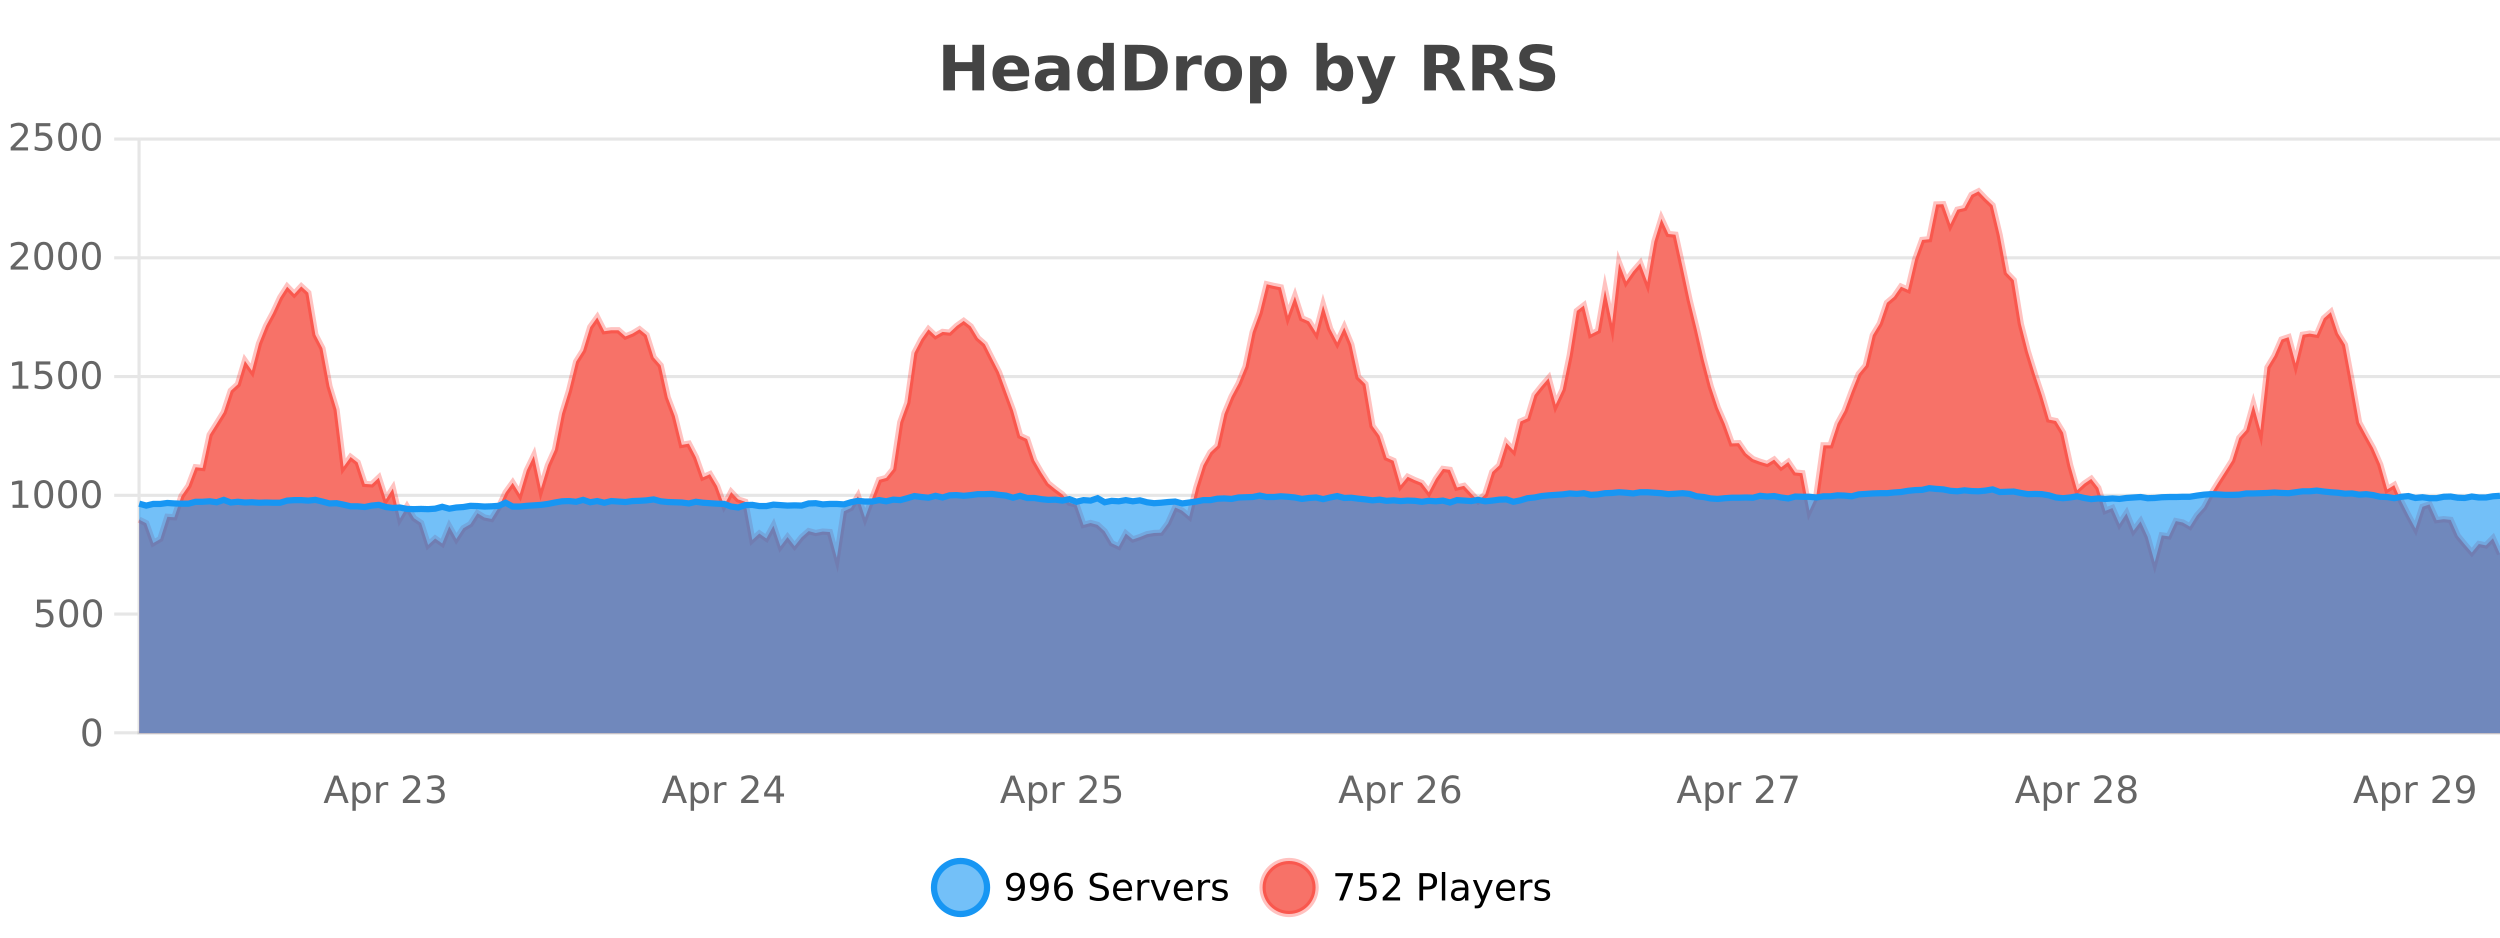
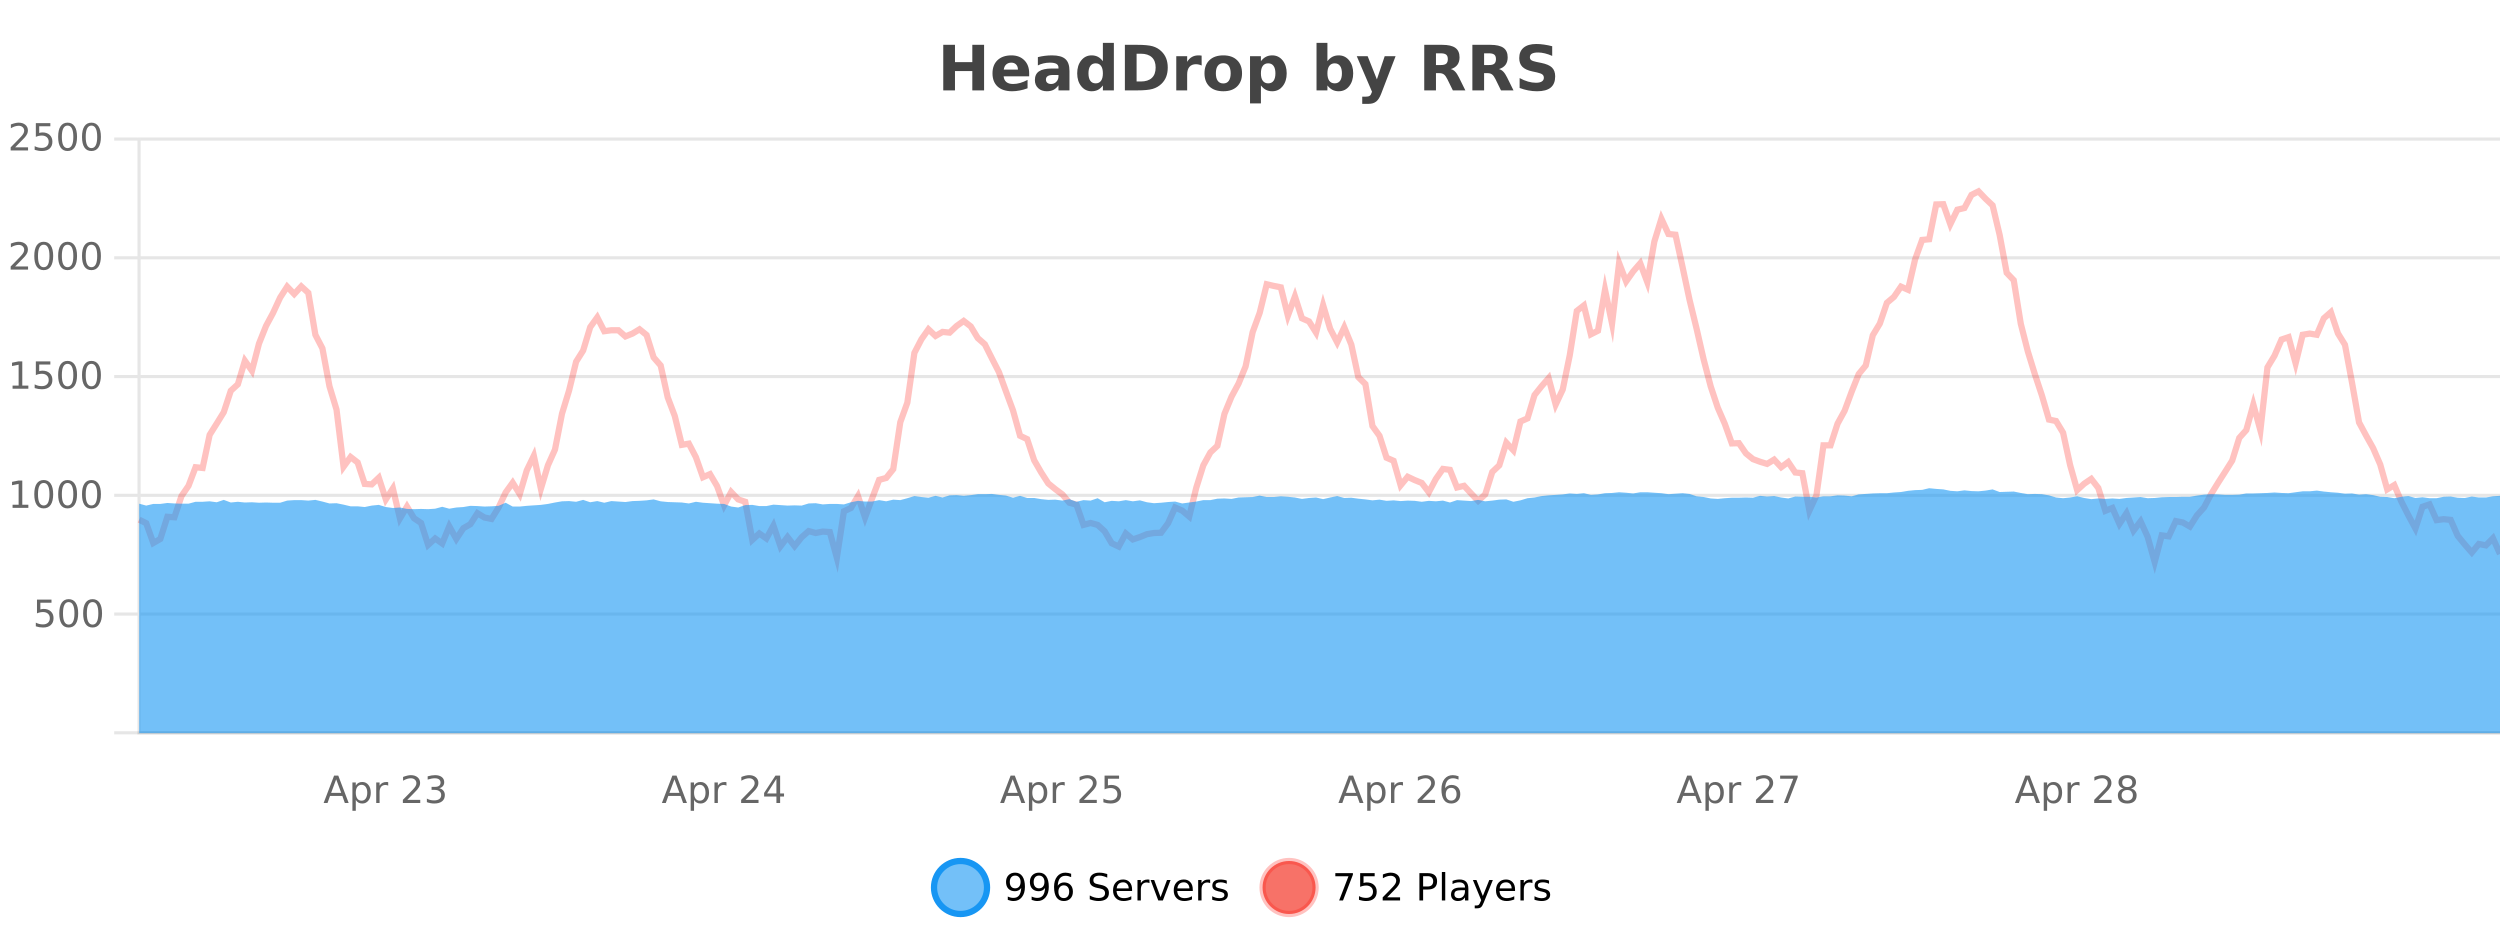
<svg xmlns="http://www.w3.org/2000/svg" width="800pt" height="300pt" viewBox="0 0 800 300" version="1.1">
  <defs>
    <clipPath id="clip1">
      <path d="M 270 263 L 345 263 L 345 300 L 270 300 Z M 270 263 " />
    </clipPath>
    <clipPath id="clip2">
      <path d="M 375 263 L 450 263 L 450 300 L 375 300 Z M 375 263 " />
    </clipPath>
    <clipPath id="clip3">
-       <path d="M 44.539 61 L 800 61 L 800 234.602 L 44.539 234.602 Z M 44.539 61 " />
-     </clipPath>
+       </clipPath>
    <clipPath id="clip4">
      <path d="M 43.539 43 L 800 43 L 800 209 L 43.539 209 Z M 43.539 43 " />
    </clipPath>
    <clipPath id="clip5">
      <path d="M 44.539 156 L 800 156 L 800 234.602 L 44.539 234.602 Z M 44.539 156 " />
    </clipPath>
    <clipPath id="clip6">
-       <path d="M 43.539 127 L 800 127 L 800 192 L 43.539 192 Z M 43.539 127 " />
-     </clipPath>
+       </clipPath>
  </defs>
  <g id="surface5033121">
    <rect x="0" y="0" width="800" height="300" style="fill:rgb(100%,100%,100%);fill-opacity:1;stroke:none;" />
    <path style="fill:none;stroke-width:1;stroke-linecap:butt;stroke-linejoin:miter;stroke:rgb(0%,0%,0%);stroke-opacity:0.098;stroke-miterlimit:10;" d="M 45 234.5 L 800 234.5 " />
    <path style="fill:none;stroke-width:1;stroke-linecap:butt;stroke-linejoin:miter;stroke:rgb(0%,0%,0%);stroke-opacity:0.098;stroke-miterlimit:10;" d="M 36.539 234.5 L 44 234.5 " />
    <path style="fill:none;stroke-width:1;stroke-linecap:butt;stroke-linejoin:miter;stroke:rgb(0%,0%,0%);stroke-opacity:0.098;stroke-miterlimit:10;" d="M 45 196.5 L 800 196.5 " />
    <path style="fill:none;stroke-width:1;stroke-linecap:butt;stroke-linejoin:miter;stroke:rgb(0%,0%,0%);stroke-opacity:0.098;stroke-miterlimit:10;" d="M 36.539 196.5 L 44 196.5 " />
    <path style="fill:none;stroke-width:1;stroke-linecap:butt;stroke-linejoin:miter;stroke:rgb(0%,0%,0%);stroke-opacity:0.098;stroke-miterlimit:10;" d="M 45 158.5 L 800 158.5 " />
    <path style="fill:none;stroke-width:1;stroke-linecap:butt;stroke-linejoin:miter;stroke:rgb(0%,0%,0%);stroke-opacity:0.098;stroke-miterlimit:10;" d="M 36.539 158.5 L 44 158.5 " />
    <path style="fill:none;stroke-width:1;stroke-linecap:butt;stroke-linejoin:miter;stroke:rgb(0%,0%,0%);stroke-opacity:0.098;stroke-miterlimit:10;" d="M 45 120.5 L 800 120.5 " />
    <path style="fill:none;stroke-width:1;stroke-linecap:butt;stroke-linejoin:miter;stroke:rgb(0%,0%,0%);stroke-opacity:0.098;stroke-miterlimit:10;" d="M 36.539 120.5 L 44 120.5 " />
    <path style="fill:none;stroke-width:1;stroke-linecap:butt;stroke-linejoin:miter;stroke:rgb(0%,0%,0%);stroke-opacity:0.098;stroke-miterlimit:10;" d="M 45 82.5 L 800 82.5 " />
    <path style="fill:none;stroke-width:1;stroke-linecap:butt;stroke-linejoin:miter;stroke:rgb(0%,0%,0%);stroke-opacity:0.098;stroke-miterlimit:10;" d="M 36.539 82.5 L 44 82.5 " />
    <path style="fill:none;stroke-width:1;stroke-linecap:butt;stroke-linejoin:miter;stroke:rgb(0%,0%,0%);stroke-opacity:0.098;stroke-miterlimit:10;" d="M 45 44.5 L 800 44.5 " />
    <path style="fill:none;stroke-width:1;stroke-linecap:butt;stroke-linejoin:miter;stroke:rgb(0%,0%,0%);stroke-opacity:0.098;stroke-miterlimit:10;" d="M 36.539 44.5 L 44 44.5 " />
    <path style=" stroke:none;fill-rule:nonzero;fill:rgb(9.02%,58.824%,95.294%);fill-opacity:0.6;" d="M 315.852 284 C 315.852 288.688 312.055 292.484 307.367 292.484 C 302.684 292.484 298.883 288.688 298.883 284 C 298.883 279.312 302.684 275.516 307.367 275.516 C 312.055 275.516 315.852 279.312 315.852 284 Z M 315.852 284 " />
    <g clip-path="url(#clip1)" clip-rule="nonzero">
      <path style="fill:none;stroke-width:2;stroke-linecap:butt;stroke-linejoin:miter;stroke:rgb(9.02%,58.824%,95.294%);stroke-opacity:1;stroke-miterlimit:10;" d="M 315.852 284 C 315.852 288.688 312.055 292.484 307.367 292.484 C 302.684 292.484 298.883 288.688 298.883 284 C 298.883 279.312 302.684 275.516 307.367 275.516 C 312.055 275.516 315.852 279.312 315.852 284 Z M 315.852 284 " />
    </g>
    <path style=" stroke:none;fill-rule:nonzero;fill:rgb(0%,0%,0%);fill-opacity:1;" d="M 322.492 287.969 L 322.492 286.891 C 322.793 287.039 323.094 287.148 323.398 287.219 C 323.699 287.293 324 287.328 324.305 287.328 C 325.086 287.328 325.68 287.07 326.086 286.547 C 326.5 286.016 326.734 285.215 326.789 284.141 C 326.57 284.484 326.281 284.746 325.93 284.922 C 325.586 285.102 325.199 285.188 324.773 285.188 C 323.898 285.188 323.203 284.93 322.695 284.406 C 322.184 283.875 321.93 283.148 321.93 282.219 C 321.93 281.324 322.195 280.605 322.727 280.062 C 323.258 279.523 323.965 279.25 324.852 279.25 C 325.859 279.25 326.633 279.641 327.164 280.422 C 327.703 281.195 327.977 282.32 327.977 283.797 C 327.977 285.172 327.648 286.273 326.992 287.094 C 326.336 287.918 325.453 288.328 324.352 288.328 C 324.047 288.328 323.746 288.297 323.445 288.234 C 323.141 288.18 322.824 288.094 322.492 287.969 Z M 324.852 284.266 C 325.383 284.266 325.805 284.086 326.117 283.719 C 326.43 283.355 326.586 282.855 326.586 282.219 C 326.586 281.594 326.43 281.102 326.117 280.734 C 325.805 280.371 325.383 280.188 324.852 280.188 C 324.32 280.188 323.898 280.371 323.586 280.734 C 323.281 281.102 323.133 281.594 323.133 282.219 C 323.133 282.855 323.281 283.355 323.586 283.719 C 323.898 284.086 324.32 284.266 324.852 284.266 Z M 330.129 287.969 L 330.129 286.891 C 330.43 287.039 330.73 287.148 331.035 287.219 C 331.336 287.293 331.637 287.328 331.941 287.328 C 332.723 287.328 333.316 287.07 333.723 286.547 C 334.137 286.016 334.371 285.215 334.426 284.141 C 334.207 284.484 333.918 284.746 333.566 284.922 C 333.223 285.102 332.836 285.188 332.41 285.188 C 331.535 285.188 330.84 284.93 330.332 284.406 C 329.82 283.875 329.566 283.148 329.566 282.219 C 329.566 281.324 329.832 280.605 330.363 280.062 C 330.895 279.523 331.602 279.25 332.488 279.25 C 333.496 279.25 334.27 279.641 334.801 280.422 C 335.34 281.195 335.613 282.32 335.613 283.797 C 335.613 285.172 335.285 286.273 334.629 287.094 C 333.973 287.918 333.09 288.328 331.988 288.328 C 331.684 288.328 331.383 288.297 331.082 288.234 C 330.777 288.18 330.461 288.094 330.129 287.969 Z M 332.488 284.266 C 333.02 284.266 333.441 284.086 333.754 283.719 C 334.066 283.355 334.223 282.855 334.223 282.219 C 334.223 281.594 334.066 281.102 333.754 280.734 C 333.441 280.371 333.02 280.188 332.488 280.188 C 331.957 280.188 331.535 280.371 331.223 280.734 C 330.918 281.102 330.77 281.594 330.77 282.219 C 330.77 282.855 330.918 283.355 331.223 283.719 C 331.535 284.086 331.957 284.266 332.488 284.266 Z M 340.422 283.312 C 339.891 283.312 339.469 283.496 339.156 283.859 C 338.844 284.227 338.688 284.719 338.688 285.344 C 338.688 285.98 338.844 286.48 339.156 286.844 C 339.469 287.211 339.891 287.391 340.422 287.391 C 340.953 287.391 341.367 287.211 341.672 286.844 C 341.984 286.48 342.141 285.98 342.141 285.344 C 342.141 284.719 341.984 284.227 341.672 283.859 C 341.367 283.496 340.953 283.312 340.422 283.312 Z M 342.766 279.594 L 342.766 280.672 C 342.461 280.539 342.16 280.434 341.859 280.359 C 341.555 280.289 341.258 280.25 340.969 280.25 C 340.188 280.25 339.586 280.516 339.172 281.047 C 338.766 281.57 338.531 282.359 338.469 283.422 C 338.695 283.09 338.984 282.836 339.328 282.656 C 339.68 282.469 340.066 282.375 340.484 282.375 C 341.359 282.375 342.051 282.641 342.562 283.172 C 343.07 283.703 343.328 284.43 343.328 285.344 C 343.328 286.25 343.062 286.977 342.531 287.516 C 342 288.059 341.297 288.328 340.422 288.328 C 339.398 288.328 338.625 287.945 338.094 287.172 C 337.562 286.391 337.297 285.266 337.297 283.797 C 337.297 282.414 337.625 281.309 338.281 280.484 C 338.938 279.664 339.816 279.25 340.922 279.25 C 341.211 279.25 341.508 279.281 341.812 279.344 C 342.113 279.398 342.43 279.48 342.766 279.594 Z M 354.32 279.688 L 354.32 280.844 C 353.871 280.637 353.445 280.48 353.039 280.375 C 352.641 280.262 352.262 280.203 351.898 280.203 C 351.25 280.203 350.75 280.328 350.398 280.578 C 350.055 280.828 349.883 281.188 349.883 281.656 C 349.883 282.043 349.996 282.336 350.227 282.531 C 350.453 282.73 350.898 282.887 351.555 283 L 352.258 283.156 C 353.141 283.324 353.793 283.621 354.211 284.047 C 354.637 284.465 354.852 285.027 354.852 285.734 C 354.852 286.59 354.562 287.234 353.992 287.672 C 353.43 288.109 352.594 288.328 351.492 288.328 C 351.086 288.328 350.648 288.281 350.18 288.188 C 349.711 288.094 349.227 287.953 348.727 287.766 L 348.727 286.547 C 349.203 286.82 349.672 287.023 350.133 287.156 C 350.602 287.293 351.055 287.359 351.492 287.359 C 352.168 287.359 352.688 287.23 353.055 286.969 C 353.43 286.699 353.617 286.32 353.617 285.828 C 353.617 285.402 353.48 285.07 353.211 284.828 C 352.949 284.578 352.516 284.398 351.914 284.281 L 351.195 284.141 C 350.309 283.965 349.668 283.688 349.273 283.312 C 348.887 282.938 348.695 282.418 348.695 281.75 C 348.695 280.969 348.965 280.359 349.508 279.922 C 350.047 279.477 350.797 279.25 351.758 279.25 C 352.172 279.25 352.59 279.289 353.008 279.359 C 353.434 279.434 353.871 279.543 354.32 279.688 Z M 362.266 284.609 L 362.266 285.125 L 357.297 285.125 C 357.348 285.875 357.57 286.445 357.969 286.828 C 358.375 287.215 358.93 287.406 359.641 287.406 C 360.055 287.406 360.457 287.359 360.844 287.266 C 361.238 287.164 361.629 287.008 362.016 286.797 L 362.016 287.828 C 361.617 287.984 361.219 288.105 360.812 288.188 C 360.406 288.281 359.992 288.328 359.578 288.328 C 358.535 288.328 357.707 288.027 357.094 287.422 C 356.477 286.809 356.172 285.98 356.172 284.938 C 356.172 283.867 356.461 283.016 357.047 282.391 C 357.629 281.758 358.41 281.438 359.391 281.438 C 360.273 281.438 360.973 281.727 361.484 282.297 C 362.004 282.859 362.266 283.633 362.266 284.609 Z M 361.188 284.281 C 361.176 283.699 361.008 283.23 360.688 282.875 C 360.363 282.523 359.938 282.344 359.406 282.344 C 358.801 282.344 358.316 282.516 357.953 282.859 C 357.598 283.203 357.395 283.684 357.344 284.297 Z M 367.836 282.594 C 367.711 282.531 367.574 282.484 367.43 282.453 C 367.293 282.414 367.137 282.391 366.961 282.391 C 366.355 282.391 365.887 282.59 365.555 282.984 C 365.23 283.383 365.07 283.953 365.07 284.703 L 365.07 288.156 L 363.992 288.156 L 363.992 281.594 L 365.07 281.594 L 365.07 282.609 C 365.297 282.215 365.594 281.922 365.961 281.734 C 366.324 281.539 366.766 281.438 367.289 281.438 C 367.359 281.438 367.438 281.445 367.523 281.453 C 367.617 281.465 367.715 281.48 367.82 281.5 Z M 368.195 281.594 L 369.336 281.594 L 371.383 287.094 L 373.445 281.594 L 374.586 281.594 L 372.117 288.156 L 370.648 288.156 Z M 381.688 284.609 L 381.688 285.125 L 376.719 285.125 C 376.77 285.875 376.992 286.445 377.391 286.828 C 377.797 287.215 378.352 287.406 379.062 287.406 C 379.477 287.406 379.879 287.359 380.266 287.266 C 380.66 287.164 381.051 287.008 381.438 286.797 L 381.438 287.828 C 381.039 287.984 380.641 288.105 380.234 288.188 C 379.828 288.281 379.414 288.328 379 288.328 C 377.957 288.328 377.129 288.027 376.516 287.422 C 375.898 286.809 375.594 285.98 375.594 284.938 C 375.594 283.867 375.883 283.016 376.469 282.391 C 377.051 281.758 377.832 281.438 378.812 281.438 C 379.695 281.438 380.395 281.727 380.906 282.297 C 381.426 282.859 381.688 283.633 381.688 284.609 Z M 380.609 284.281 C 380.598 283.699 380.43 283.23 380.109 282.875 C 379.785 282.523 379.359 282.344 378.828 282.344 C 378.223 282.344 377.738 282.516 377.375 282.859 C 377.02 283.203 376.816 283.684 376.766 284.297 Z M 387.258 282.594 C 387.133 282.531 386.996 282.484 386.852 282.453 C 386.715 282.414 386.559 282.391 386.383 282.391 C 385.777 282.391 385.309 282.59 384.977 282.984 C 384.652 283.383 384.492 283.953 384.492 284.703 L 384.492 288.156 L 383.414 288.156 L 383.414 281.594 L 384.492 281.594 L 384.492 282.609 C 384.719 282.215 385.016 281.922 385.383 281.734 C 385.746 281.539 386.188 281.438 386.711 281.438 C 386.781 281.438 386.859 281.445 386.945 281.453 C 387.039 281.465 387.137 281.48 387.242 281.5 Z M 392.562 281.781 L 392.562 282.812 C 392.258 282.656 391.941 282.543 391.609 282.469 C 391.285 282.387 390.945 282.344 390.594 282.344 C 390.062 282.344 389.66 282.43 389.391 282.594 C 389.117 282.75 388.984 282.996 388.984 283.328 C 388.984 283.578 389.078 283.777 389.266 283.922 C 389.461 284.059 389.852 284.188 390.438 284.312 L 390.797 284.406 C 391.566 284.562 392.113 284.793 392.438 285.094 C 392.758 285.398 392.922 285.812 392.922 286.344 C 392.922 286.961 392.676 287.445 392.188 287.797 C 391.707 288.152 391.047 288.328 390.203 288.328 C 389.848 288.328 389.477 288.289 389.094 288.219 C 388.719 288.156 388.32 288.059 387.906 287.922 L 387.906 286.797 C 388.301 287.008 388.691 287.164 389.078 287.266 C 389.461 287.371 389.848 287.422 390.234 287.422 C 390.734 287.422 391.117 287.34 391.391 287.172 C 391.672 286.996 391.812 286.746 391.812 286.422 C 391.812 286.133 391.711 285.906 391.516 285.75 C 391.316 285.594 390.883 285.445 390.219 285.297 L 389.844 285.219 C 389.176 285.074 388.691 284.855 388.391 284.562 C 388.098 284.273 387.953 283.875 387.953 283.375 C 387.953 282.75 388.172 282.273 388.609 281.938 C 389.047 281.605 389.664 281.438 390.469 281.438 C 390.863 281.438 391.238 281.469 391.594 281.531 C 391.945 281.586 392.27 281.668 392.562 281.781 Z M 317.367 277.016 " />
    <path style=" stroke:none;fill-rule:nonzero;fill:rgb(96.863%,44.706%,40.784%);fill-opacity:1;" d="M 420.988 284 C 420.988 288.688 417.191 292.484 412.504 292.484 C 407.82 292.484 404.02 288.688 404.02 284 C 404.02 279.312 407.82 275.516 412.504 275.516 C 417.191 275.516 420.988 279.312 420.988 284 Z M 420.988 284 " />
    <g clip-path="url(#clip2)" clip-rule="nonzero">
      <path style="fill:none;stroke-width:2;stroke-linecap:butt;stroke-linejoin:miter;stroke:rgb(100%,4.706%,0%);stroke-opacity:0.247;stroke-miterlimit:10;" d="M 420.988 284 C 420.988 288.688 417.191 292.484 412.504 292.484 C 407.82 292.484 404.02 288.688 404.02 284 C 404.02 279.312 407.82 275.516 412.504 275.516 C 417.191 275.516 420.988 279.312 420.988 284 Z M 420.988 284 " />
    </g>
    <path style=" stroke:none;fill-rule:nonzero;fill:rgb(0%,0%,0%);fill-opacity:1;" d="M 427.305 279.406 L 432.93 279.406 L 432.93 279.906 L 429.758 288.156 L 428.523 288.156 L 431.508 280.406 L 427.305 280.406 Z M 435.25 279.406 L 439.891 279.406 L 439.891 280.406 L 436.328 280.406 L 436.328 282.547 C 436.504 282.484 436.676 282.445 436.844 282.422 C 437.02 282.391 437.191 282.375 437.359 282.375 C 438.336 282.375 439.113 282.648 439.688 283.188 C 440.258 283.719 440.547 284.438 440.547 285.344 C 440.547 286.293 440.25 287.027 439.656 287.547 C 439.07 288.07 438.25 288.328 437.188 288.328 C 436.812 288.328 436.43 288.297 436.047 288.234 C 435.672 288.172 435.281 288.078 434.875 287.953 L 434.875 286.766 C 435.227 286.953 435.594 287.094 435.969 287.188 C 436.344 287.281 436.738 287.328 437.156 287.328 C 437.832 287.328 438.367 287.152 438.766 286.797 C 439.16 286.445 439.359 285.961 439.359 285.344 C 439.359 284.742 439.16 284.262 438.766 283.906 C 438.367 283.555 437.832 283.375 437.156 283.375 C 436.844 283.375 436.523 283.414 436.203 283.484 C 435.891 283.547 435.57 283.652 435.25 283.797 Z M 443.883 287.156 L 448.023 287.156 L 448.023 288.156 L 442.461 288.156 L 442.461 287.156 C 442.906 286.699 443.516 286.078 444.289 285.297 C 445.07 284.508 445.559 283.996 445.758 283.766 C 446.141 283.352 446.406 282.996 446.555 282.703 C 446.711 282.402 446.789 282.109 446.789 281.828 C 446.789 281.359 446.621 280.98 446.289 280.688 C 445.965 280.398 445.543 280.25 445.023 280.25 C 444.648 280.25 444.25 280.312 443.836 280.438 C 443.43 280.562 442.992 280.762 442.523 281.031 L 442.523 279.828 C 443 279.641 443.445 279.5 443.852 279.406 C 444.266 279.305 444.648 279.25 444.992 279.25 C 445.898 279.25 446.621 279.48 447.164 279.938 C 447.703 280.387 447.977 280.992 447.977 281.75 C 447.977 282.105 447.906 282.445 447.773 282.766 C 447.637 283.09 447.391 283.469 447.039 283.906 C 446.934 284.023 446.621 284.352 446.102 284.891 C 445.578 285.434 444.84 286.188 443.883 287.156 Z M 455.398 280.375 L 455.398 283.672 L 456.883 283.672 C 457.434 283.672 457.859 283.531 458.164 283.25 C 458.465 282.961 458.617 282.547 458.617 282.016 C 458.617 281.496 458.465 281.094 458.164 280.812 C 457.859 280.523 457.434 280.375 456.883 280.375 Z M 454.211 279.406 L 456.883 279.406 C 457.871 279.406 458.617 279.633 459.117 280.078 C 459.617 280.516 459.867 281.164 459.867 282.016 C 459.867 282.883 459.617 283.539 459.117 283.984 C 458.617 284.422 457.871 284.641 456.883 284.641 L 455.398 284.641 L 455.398 288.156 L 454.211 288.156 Z M 461.398 279.031 L 462.477 279.031 L 462.477 288.156 L 461.398 288.156 Z M 467.719 284.859 C 466.852 284.859 466.25 284.961 465.906 285.156 C 465.57 285.355 465.406 285.695 465.406 286.172 C 465.406 286.559 465.531 286.867 465.781 287.094 C 466.039 287.312 466.383 287.422 466.812 287.422 C 467.414 287.422 467.895 287.215 468.25 286.797 C 468.613 286.371 468.797 285.805 468.797 285.094 L 468.797 284.859 Z M 469.875 284.406 L 469.875 288.156 L 468.797 288.156 L 468.797 287.156 C 468.547 287.555 468.238 287.852 467.875 288.047 C 467.508 288.234 467.062 288.328 466.531 288.328 C 465.852 288.328 465.316 288.141 464.922 287.766 C 464.523 287.383 464.328 286.875 464.328 286.25 C 464.328 285.512 464.57 284.953 465.062 284.578 C 465.562 284.203 466.301 284.016 467.281 284.016 L 468.797 284.016 L 468.797 283.906 C 468.797 283.406 468.629 283.023 468.297 282.75 C 467.973 282.48 467.52 282.344 466.938 282.344 C 466.562 282.344 466.191 282.391 465.828 282.484 C 465.473 282.578 465.133 282.715 464.812 282.891 L 464.812 281.891 C 465.207 281.734 465.586 281.621 465.953 281.547 C 466.328 281.477 466.691 281.438 467.047 281.438 C 467.992 281.438 468.703 281.684 469.172 282.172 C 469.641 282.664 469.875 283.406 469.875 284.406 Z M 474.82 288.766 C 474.516 289.547 474.219 290.055 473.93 290.297 C 473.637 290.535 473.25 290.656 472.773 290.656 L 471.914 290.656 L 471.914 289.75 L 472.539 289.75 C 472.84 289.75 473.07 289.676 473.227 289.531 C 473.391 289.395 473.574 289.066 473.773 288.547 L 473.977 288.047 L 471.32 281.594 L 472.461 281.594 L 474.508 286.719 L 476.57 281.594 L 477.711 281.594 Z M 484.812 284.609 L 484.812 285.125 L 479.844 285.125 C 479.895 285.875 480.117 286.445 480.516 286.828 C 480.922 287.215 481.477 287.406 482.188 287.406 C 482.602 287.406 483.004 287.359 483.391 287.266 C 483.785 287.164 484.176 287.008 484.562 286.797 L 484.562 287.828 C 484.164 287.984 483.766 288.105 483.359 288.188 C 482.953 288.281 482.539 288.328 482.125 288.328 C 481.082 288.328 480.254 288.027 479.641 287.422 C 479.023 286.809 478.719 285.98 478.719 284.938 C 478.719 283.867 479.008 283.016 479.594 282.391 C 480.176 281.758 480.957 281.438 481.938 281.438 C 482.82 281.438 483.52 281.727 484.031 282.297 C 484.551 282.859 484.812 283.633 484.812 284.609 Z M 483.734 284.281 C 483.723 283.699 483.555 283.23 483.234 282.875 C 482.91 282.523 482.484 282.344 481.953 282.344 C 481.348 282.344 480.863 282.516 480.5 282.859 C 480.145 283.203 479.941 283.684 479.891 284.297 Z M 490.383 282.594 C 490.258 282.531 490.121 282.484 489.977 282.453 C 489.84 282.414 489.684 282.391 489.508 282.391 C 488.902 282.391 488.434 282.59 488.102 282.984 C 487.777 283.383 487.617 283.953 487.617 284.703 L 487.617 288.156 L 486.539 288.156 L 486.539 281.594 L 487.617 281.594 L 487.617 282.609 C 487.844 282.215 488.141 281.922 488.508 281.734 C 488.871 281.539 489.312 281.438 489.836 281.438 C 489.906 281.438 489.984 281.445 490.07 281.453 C 490.164 281.465 490.262 281.48 490.367 281.5 Z M 495.691 281.781 L 495.691 282.812 C 495.387 282.656 495.07 282.543 494.738 282.469 C 494.414 282.387 494.074 282.344 493.723 282.344 C 493.191 282.344 492.789 282.43 492.52 282.594 C 492.246 282.75 492.113 282.996 492.113 283.328 C 492.113 283.578 492.207 283.777 492.395 283.922 C 492.59 284.059 492.98 284.188 493.566 284.312 L 493.926 284.406 C 494.695 284.562 495.242 284.793 495.566 285.094 C 495.887 285.398 496.051 285.812 496.051 286.344 C 496.051 286.961 495.805 287.445 495.316 287.797 C 494.836 288.152 494.176 288.328 493.332 288.328 C 492.977 288.328 492.605 288.289 492.223 288.219 C 491.848 288.156 491.449 288.059 491.035 287.922 L 491.035 286.797 C 491.43 287.008 491.82 287.164 492.207 287.266 C 492.59 287.371 492.977 287.422 493.363 287.422 C 493.863 287.422 494.246 287.34 494.52 287.172 C 494.801 286.996 494.941 286.746 494.941 286.422 C 494.941 286.133 494.84 285.906 494.645 285.75 C 494.445 285.594 494.012 285.445 493.348 285.297 L 492.973 285.219 C 492.305 285.074 491.82 284.855 491.52 284.562 C 491.227 284.273 491.082 283.875 491.082 283.375 C 491.082 282.75 491.301 282.273 491.738 281.938 C 492.176 281.605 492.793 281.438 493.598 281.438 C 493.992 281.438 494.367 281.469 494.723 281.531 C 495.074 281.586 495.398 281.668 495.691 281.781 Z M 422.504 277.016 " />
    <path style=" stroke:none;fill-rule:nonzero;fill:rgb(26.667%,26.667%,26.667%);fill-opacity:1;" d="M 301.844 14.344 L 305.594 14.344 L 305.594 19.891 L 311.141 19.891 L 311.141 14.344 L 314.906 14.344 L 314.906 28.922 L 311.141 28.922 L 311.141 22.734 L 305.594 22.734 L 305.594 28.922 L 301.844 28.922 Z M 329.332 23.422 L 329.332 24.422 L 321.16 24.422 C 321.242 25.246 321.539 25.859 322.051 26.266 C 322.559 26.672 323.27 26.875 324.176 26.875 C 324.914 26.875 325.668 26.766 326.441 26.547 C 327.211 26.328 328.004 26 328.816 25.562 L 328.816 28.25 C 327.992 28.562 327.164 28.797 326.332 28.953 C 325.508 29.117 324.684 29.203 323.863 29.203 C 321.883 29.203 320.34 28.703 319.238 27.703 C 318.145 26.695 317.598 25.281 317.598 23.469 C 317.598 21.68 318.133 20.273 319.207 19.25 C 320.289 18.23 321.773 17.719 323.66 17.719 C 325.379 17.719 326.754 18.242 327.785 19.281 C 328.816 20.312 329.332 21.695 329.332 23.422 Z M 325.738 22.266 C 325.738 21.602 325.543 21.062 325.16 20.656 C 324.773 20.25 324.27 20.047 323.645 20.047 C 322.965 20.047 322.414 20.242 321.988 20.625 C 321.57 21 321.309 21.547 321.207 22.266 Z M 336.883 24 C 336.152 24 335.605 24.125 335.242 24.375 C 334.875 24.617 334.695 24.98 334.695 25.469 C 334.695 25.906 334.84 26.25 335.133 26.5 C 335.434 26.75 335.844 26.875 336.367 26.875 C 337.023 26.875 337.574 26.641 338.023 26.172 C 338.48 25.703 338.711 25.117 338.711 24.406 L 338.711 24 Z M 342.227 22.688 L 342.227 28.922 L 338.711 28.922 L 338.711 27.297 C 338.242 27.965 337.711 28.449 337.117 28.75 C 336.531 29.051 335.82 29.203 334.977 29.203 C 333.852 29.203 332.934 28.875 332.227 28.219 C 331.516 27.555 331.164 26.695 331.164 25.641 C 331.164 24.359 331.602 23.422 332.477 22.828 C 333.359 22.227 334.75 21.922 336.648 21.922 L 338.711 21.922 L 338.711 21.641 C 338.711 21.09 338.492 20.688 338.055 20.438 C 337.617 20.18 336.934 20.047 336.008 20.047 C 335.258 20.047 334.559 20.125 333.914 20.281 C 333.266 20.43 332.668 20.648 332.117 20.938 L 332.117 18.281 C 332.867 18.094 333.617 17.953 334.367 17.859 C 335.125 17.766 335.887 17.719 336.648 17.719 C 338.617 17.719 340.039 18.109 340.914 18.891 C 341.789 19.664 342.227 20.93 342.227 22.688 Z M 352.922 19.578 L 352.922 13.719 L 356.438 13.719 L 356.438 28.922 L 352.922 28.922 L 352.922 27.344 C 352.441 27.992 351.91 28.465 351.328 28.766 C 350.742 29.055 350.07 29.203 349.312 29.203 C 347.969 29.203 346.863 28.668 346 27.594 C 345.133 26.523 344.703 25.148 344.703 23.469 C 344.703 21.781 345.133 20.402 346 19.328 C 346.863 18.258 347.969 17.719 349.312 17.719 C 350.07 17.719 350.742 17.871 351.328 18.172 C 351.91 18.477 352.441 18.945 352.922 19.578 Z M 350.609 26.672 C 351.359 26.672 351.93 26.402 352.328 25.859 C 352.723 25.309 352.922 24.512 352.922 23.469 C 352.922 22.43 352.723 21.637 352.328 21.094 C 351.93 20.543 351.359 20.266 350.609 20.266 C 349.867 20.266 349.301 20.543 348.906 21.094 C 348.508 21.637 348.312 22.43 348.312 23.469 C 348.312 24.512 348.508 25.309 348.906 25.859 C 349.301 26.402 349.867 26.672 350.609 26.672 Z M 363.711 17.188 L 363.711 26.078 L 365.055 26.078 C 366.594 26.078 367.773 25.699 368.586 24.938 C 369.398 24.18 369.805 23.07 369.805 21.609 C 369.805 20.172 369.398 19.078 368.586 18.328 C 367.781 17.57 366.605 17.188 365.055 17.188 Z M 359.961 14.344 L 363.914 14.344 C 366.133 14.344 367.781 14.5 368.867 14.812 C 369.949 15.125 370.875 15.664 371.648 16.422 C 372.336 17.078 372.844 17.84 373.18 18.703 C 373.512 19.559 373.68 20.527 373.68 21.609 C 373.68 22.715 373.512 23.699 373.18 24.562 C 372.844 25.43 372.336 26.188 371.648 26.844 C 370.867 27.594 369.93 28.133 368.836 28.453 C 367.742 28.766 366.102 28.922 363.914 28.922 L 359.961 28.922 Z M 384.531 20.969 C 384.219 20.824 383.91 20.719 383.609 20.656 C 383.305 20.586 383.004 20.547 382.703 20.547 C 381.797 20.547 381.098 20.836 380.609 21.406 C 380.129 21.98 379.891 22.805 379.891 23.875 L 379.891 28.922 L 376.406 28.922 L 376.406 17.984 L 379.891 17.984 L 379.891 19.781 C 380.336 19.062 380.852 18.543 381.438 18.219 C 382.02 17.887 382.719 17.719 383.531 17.719 C 383.656 17.719 383.785 17.727 383.922 17.734 C 384.055 17.746 384.254 17.766 384.516 17.797 Z M 391.469 20.219 C 390.688 20.219 390.094 20.5 389.688 21.062 C 389.281 21.617 389.078 22.418 389.078 23.469 C 389.078 24.512 389.281 25.312 389.688 25.875 C 390.094 26.43 390.688 26.703 391.469 26.703 C 392.227 26.703 392.805 26.43 393.203 25.875 C 393.609 25.312 393.812 24.512 393.812 23.469 C 393.812 22.418 393.609 21.617 393.203 21.062 C 392.805 20.5 392.227 20.219 391.469 20.219 Z M 391.469 17.719 C 393.344 17.719 394.805 18.23 395.859 19.25 C 396.922 20.262 397.453 21.668 397.453 23.469 C 397.453 25.262 396.922 26.668 395.859 27.688 C 394.805 28.699 393.344 29.203 391.469 29.203 C 389.57 29.203 388.094 28.699 387.031 27.688 C 385.969 26.668 385.438 25.262 385.438 23.469 C 385.438 21.668 385.969 20.262 387.031 19.25 C 388.094 18.23 389.57 17.719 391.469 17.719 Z M 403.492 27.344 L 403.492 33.078 L 400.008 33.078 L 400.008 17.984 L 403.492 17.984 L 403.492 19.578 C 403.98 18.945 404.516 18.477 405.102 18.172 C 405.684 17.871 406.355 17.719 407.117 17.719 C 408.469 17.719 409.578 18.258 410.445 19.328 C 411.309 20.402 411.742 21.781 411.742 23.469 C 411.742 25.148 411.309 26.523 410.445 27.594 C 409.578 28.668 408.469 29.203 407.117 29.203 C 406.355 29.203 405.684 29.051 405.102 28.75 C 404.516 28.449 403.98 27.98 403.492 27.344 Z M 405.82 20.266 C 405.07 20.266 404.492 20.543 404.086 21.094 C 403.688 21.637 403.492 22.43 403.492 23.469 C 403.492 24.5 403.688 25.293 404.086 25.844 C 404.492 26.398 405.07 26.672 405.82 26.672 C 406.57 26.672 407.141 26.402 407.539 25.859 C 407.934 25.309 408.133 24.512 408.133 23.469 C 408.133 22.43 407.934 21.637 407.539 21.094 C 407.141 20.543 406.57 20.266 405.82 20.266 Z M 427.102 26.672 C 427.852 26.672 428.422 26.402 428.82 25.859 C 429.215 25.309 429.414 24.512 429.414 23.469 C 429.414 22.43 429.215 21.637 428.82 21.094 C 428.422 20.543 427.852 20.266 427.102 20.266 C 426.352 20.266 425.773 20.543 425.367 21.094 C 424.969 21.637 424.773 22.43 424.773 23.469 C 424.773 24.5 424.969 25.293 425.367 25.844 C 425.773 26.398 426.352 26.672 427.102 26.672 Z M 424.773 19.578 C 425.262 18.945 425.797 18.477 426.383 18.172 C 426.965 17.871 427.637 17.719 428.398 17.719 C 429.75 17.719 430.859 18.258 431.727 19.328 C 432.59 20.402 433.023 21.781 433.023 23.469 C 433.023 25.148 432.59 26.523 431.727 27.594 C 430.859 28.668 429.75 29.203 428.398 29.203 C 427.637 29.203 426.965 29.051 426.383 28.75 C 425.797 28.449 425.262 27.98 424.773 27.344 L 424.773 28.922 L 421.289 28.922 L 421.289 13.719 L 424.773 13.719 Z M 434.164 17.984 L 437.648 17.984 L 440.602 25.406 L 443.102 17.984 L 446.586 17.984 L 441.992 29.953 C 441.531 31.172 440.992 32.02 440.367 32.5 C 439.75 32.988 438.945 33.234 437.945 33.234 L 435.914 33.234 L 435.914 30.938 L 437.008 30.938 C 437.602 30.938 438.031 30.844 438.305 30.656 C 438.574 30.469 438.781 30.129 438.93 29.641 L 439.039 29.344 Z M 461.086 20.812 C 461.875 20.812 462.445 20.668 462.789 20.375 C 463.133 20.074 463.305 19.59 463.305 18.922 C 463.305 18.258 463.133 17.781 462.789 17.5 C 462.445 17.211 461.875 17.062 461.086 17.062 L 459.508 17.062 L 459.508 20.812 Z M 459.508 23.406 L 459.508 28.922 L 455.758 28.922 L 455.758 14.344 L 461.492 14.344 C 463.406 14.344 464.812 14.668 465.711 15.312 C 466.605 15.961 467.055 16.977 467.055 18.359 C 467.055 19.328 466.82 20.125 466.352 20.75 C 465.891 21.367 465.195 21.82 464.258 22.109 C 464.766 22.227 465.227 22.492 465.633 22.906 C 466.039 23.312 466.449 23.938 466.867 24.781 L 468.914 28.922 L 464.914 28.922 L 463.133 25.297 C 462.777 24.57 462.414 24.074 462.039 23.812 C 461.672 23.543 461.184 23.406 460.57 23.406 Z M 476.488 20.812 C 477.277 20.812 477.848 20.668 478.191 20.375 C 478.535 20.074 478.707 19.59 478.707 18.922 C 478.707 18.258 478.535 17.781 478.191 17.5 C 477.848 17.211 477.277 17.062 476.488 17.062 L 474.91 17.062 L 474.91 20.812 Z M 474.91 23.406 L 474.91 28.922 L 471.16 28.922 L 471.16 14.344 L 476.895 14.344 C 478.809 14.344 480.215 14.668 481.113 15.312 C 482.008 15.961 482.457 16.977 482.457 18.359 C 482.457 19.328 482.223 20.125 481.754 20.75 C 481.293 21.367 480.598 21.82 479.66 22.109 C 480.168 22.227 480.629 22.492 481.035 22.906 C 481.441 23.312 481.852 23.938 482.27 24.781 L 484.316 28.922 L 480.316 28.922 L 478.535 25.297 C 478.18 24.57 477.816 24.074 477.441 23.812 C 477.074 23.543 476.586 23.406 475.973 23.406 Z M 496.703 14.797 L 496.703 17.891 C 495.898 17.527 495.117 17.258 494.359 17.078 C 493.598 16.891 492.879 16.797 492.203 16.797 C 491.305 16.797 490.641 16.922 490.203 17.172 C 489.773 17.422 489.562 17.809 489.562 18.328 C 489.562 18.715 489.707 19.016 490 19.234 C 490.289 19.453 490.816 19.641 491.578 19.797 L 493.172 20.125 C 494.797 20.449 495.945 20.945 496.625 21.609 C 497.312 22.277 497.656 23.219 497.656 24.438 C 497.656 26.043 497.176 27.242 496.219 28.031 C 495.27 28.812 493.816 29.203 491.859 29.203 C 490.93 29.203 490 29.113 489.062 28.938 C 488.133 28.762 487.207 28.5 486.281 28.156 L 486.281 24.984 C 487.207 25.484 488.102 25.859 488.969 26.109 C 489.844 26.359 490.688 26.484 491.5 26.484 C 492.32 26.484 492.945 26.352 493.375 26.078 C 493.812 25.797 494.031 25.402 494.031 24.891 C 494.031 24.445 493.879 24.094 493.578 23.844 C 493.285 23.594 492.695 23.371 491.812 23.172 L 490.359 22.859 C 488.898 22.547 487.832 22.055 487.156 21.375 C 486.488 20.688 486.156 19.762 486.156 18.594 C 486.156 17.148 486.625 16.031 487.562 15.25 C 488.5 14.469 489.848 14.078 491.609 14.078 C 492.41 14.078 493.234 14.141 494.078 14.266 C 494.922 14.383 495.797 14.559 496.703 14.797 Z M 300 10.359 " />
    <path style="fill:none;stroke-width:1;stroke-linecap:butt;stroke-linejoin:miter;stroke:rgb(0%,0%,0%);stroke-opacity:0.098;stroke-miterlimit:10;" d="M 44 234.5 L 801 234.5 " />
    <path style=" stroke:none;fill-rule:nonzero;fill:rgb(40%,40%,40%);fill-opacity:1;" d="M 107.578 249.375 L 105.969 253.719 L 109.188 253.719 Z M 106.906 248.203 L 108.25 248.203 L 111.578 256.953 L 110.344 256.953 L 109.547 254.703 L 105.609 254.703 L 104.812 256.953 L 103.562 256.953 Z M 113.852 255.969 L 113.852 259.453 L 112.773 259.453 L 112.773 250.391 L 113.852 250.391 L 113.852 251.391 C 114.078 250.996 114.367 250.703 114.711 250.516 C 115.055 250.328 115.465 250.234 115.945 250.234 C 116.746 250.234 117.398 250.555 117.898 251.188 C 118.398 251.812 118.648 252.641 118.648 253.672 C 118.648 254.703 118.398 255.539 117.898 256.172 C 117.398 256.809 116.746 257.125 115.945 257.125 C 115.465 257.125 115.055 257.031 114.711 256.844 C 114.367 256.648 114.078 256.355 113.852 255.969 Z M 117.523 253.672 C 117.523 252.883 117.355 252.262 117.023 251.812 C 116.699 251.367 116.258 251.141 115.695 251.141 C 115.121 251.141 114.668 251.367 114.336 251.812 C 114.012 252.262 113.852 252.883 113.852 253.672 C 113.852 254.465 114.012 255.09 114.336 255.547 C 114.668 255.996 115.121 256.219 115.695 256.219 C 116.258 256.219 116.699 255.996 117.023 255.547 C 117.355 255.09 117.523 254.465 117.523 253.672 Z M 124.234 251.391 C 124.109 251.328 123.973 251.281 123.828 251.25 C 123.691 251.211 123.535 251.188 123.359 251.188 C 122.754 251.188 122.285 251.387 121.953 251.781 C 121.629 252.18 121.469 252.75 121.469 253.5 L 121.469 256.953 L 120.391 256.953 L 120.391 250.391 L 121.469 250.391 L 121.469 251.406 C 121.695 251.012 121.992 250.719 122.359 250.531 C 122.723 250.336 123.164 250.234 123.688 250.234 C 123.758 250.234 123.836 250.242 123.922 250.25 C 124.016 250.262 124.113 250.277 124.219 250.297 Z M 130.34 255.953 L 134.48 255.953 L 134.48 256.953 L 128.918 256.953 L 128.918 255.953 C 129.363 255.496 129.973 254.875 130.746 254.094 C 131.527 253.305 132.016 252.793 132.215 252.562 C 132.598 252.148 132.863 251.793 133.012 251.5 C 133.168 251.199 133.246 250.906 133.246 250.625 C 133.246 250.156 133.078 249.777 132.746 249.484 C 132.422 249.195 132 249.047 131.48 249.047 C 131.105 249.047 130.707 249.109 130.293 249.234 C 129.887 249.359 129.449 249.559 128.98 249.828 L 128.98 248.625 C 129.457 248.438 129.902 248.297 130.309 248.203 C 130.723 248.102 131.105 248.047 131.449 248.047 C 132.355 248.047 133.078 248.277 133.621 248.734 C 134.16 249.184 134.434 249.789 134.434 250.547 C 134.434 250.902 134.363 251.242 134.23 251.562 C 134.094 251.887 133.848 252.266 133.496 252.703 C 133.391 252.82 133.078 253.148 132.559 253.688 C 132.035 254.23 131.297 254.984 130.34 255.953 Z M 140.555 252.234 C 141.117 252.359 141.555 252.617 141.867 253 C 142.188 253.375 142.352 253.844 142.352 254.406 C 142.352 255.273 142.055 255.945 141.461 256.422 C 140.867 256.891 140.023 257.125 138.93 257.125 C 138.562 257.125 138.184 257.086 137.789 257.016 C 137.402 256.945 137.008 256.836 136.602 256.688 L 136.602 255.547 C 136.922 255.734 137.277 255.883 137.664 255.984 C 138.059 256.078 138.469 256.125 138.898 256.125 C 139.637 256.125 140.199 255.98 140.586 255.688 C 140.98 255.398 141.18 254.969 141.18 254.406 C 141.18 253.898 140.996 253.496 140.633 253.203 C 140.266 252.914 139.766 252.766 139.133 252.766 L 138.102 252.766 L 138.102 251.797 L 139.18 251.797 C 139.75 251.797 140.195 251.684 140.508 251.453 C 140.82 251.215 140.977 250.875 140.977 250.438 C 140.977 249.992 140.812 249.648 140.492 249.406 C 140.18 249.168 139.727 249.047 139.133 249.047 C 138.797 249.047 138.445 249.086 138.07 249.156 C 137.703 249.219 137.297 249.324 136.852 249.469 L 136.852 248.422 C 137.309 248.297 137.73 248.203 138.117 248.141 C 138.512 248.078 138.883 248.047 139.227 248.047 C 140.133 248.047 140.844 248.25 141.367 248.656 C 141.887 249.062 142.148 249.617 142.148 250.312 C 142.148 250.805 142.008 251.215 141.727 251.547 C 141.453 251.883 141.062 252.109 140.555 252.234 Z M 103.469 245.816 " />
    <path style=" stroke:none;fill-rule:nonzero;fill:rgb(40%,40%,40%);fill-opacity:1;" d="M 215.824 249.375 L 214.215 253.719 L 217.434 253.719 Z M 215.152 248.203 L 216.496 248.203 L 219.824 256.953 L 218.59 256.953 L 217.793 254.703 L 213.855 254.703 L 213.059 256.953 L 211.809 256.953 Z M 222.094 255.969 L 222.094 259.453 L 221.016 259.453 L 221.016 250.391 L 222.094 250.391 L 222.094 251.391 C 222.32 250.996 222.609 250.703 222.953 250.516 C 223.297 250.328 223.707 250.234 224.188 250.234 C 224.988 250.234 225.641 250.555 226.141 251.188 C 226.641 251.812 226.891 252.641 226.891 253.672 C 226.891 254.703 226.641 255.539 226.141 256.172 C 225.641 256.809 224.988 257.125 224.188 257.125 C 223.707 257.125 223.297 257.031 222.953 256.844 C 222.609 256.648 222.32 256.355 222.094 255.969 Z M 225.766 253.672 C 225.766 252.883 225.598 252.262 225.266 251.812 C 224.941 251.367 224.5 251.141 223.938 251.141 C 223.363 251.141 222.91 251.367 222.578 251.812 C 222.254 252.262 222.094 252.883 222.094 253.672 C 222.094 254.465 222.254 255.09 222.578 255.547 C 222.91 255.996 223.363 256.219 223.938 256.219 C 224.5 256.219 224.941 255.996 225.266 255.547 C 225.598 255.09 225.766 254.465 225.766 253.672 Z M 232.477 251.391 C 232.352 251.328 232.215 251.281 232.07 251.25 C 231.934 251.211 231.777 251.188 231.602 251.188 C 230.996 251.188 230.527 251.387 230.195 251.781 C 229.871 252.18 229.711 252.75 229.711 253.5 L 229.711 256.953 L 228.633 256.953 L 228.633 250.391 L 229.711 250.391 L 229.711 251.406 C 229.938 251.012 230.234 250.719 230.602 250.531 C 230.965 250.336 231.406 250.234 231.93 250.234 C 232 250.234 232.078 250.242 232.164 250.25 C 232.258 250.262 232.355 250.277 232.461 250.297 Z M 238.586 255.953 L 242.727 255.953 L 242.727 256.953 L 237.164 256.953 L 237.164 255.953 C 237.609 255.496 238.219 254.875 238.992 254.094 C 239.773 253.305 240.262 252.793 240.461 252.562 C 240.844 252.148 241.109 251.793 241.258 251.5 C 241.414 251.199 241.492 250.906 241.492 250.625 C 241.492 250.156 241.324 249.777 240.992 249.484 C 240.668 249.195 240.246 249.047 239.727 249.047 C 239.352 249.047 238.953 249.109 238.539 249.234 C 238.133 249.359 237.695 249.559 237.227 249.828 L 237.227 248.625 C 237.703 248.438 238.148 248.297 238.555 248.203 C 238.969 248.102 239.352 248.047 239.695 248.047 C 240.602 248.047 241.324 248.277 241.867 248.734 C 242.406 249.184 242.68 249.789 242.68 250.547 C 242.68 250.902 242.609 251.242 242.477 251.562 C 242.34 251.887 242.094 252.266 241.742 252.703 C 241.637 252.82 241.324 253.148 240.805 253.688 C 240.281 254.23 239.543 254.984 238.586 255.953 Z M 248.453 249.234 L 245.469 253.906 L 248.453 253.906 Z M 248.141 248.203 L 249.641 248.203 L 249.641 253.906 L 250.891 253.906 L 250.891 254.891 L 249.641 254.891 L 249.641 256.953 L 248.453 256.953 L 248.453 254.891 L 244.516 254.891 L 244.516 253.75 Z M 211.715 245.816 " />
    <path style=" stroke:none;fill-rule:nonzero;fill:rgb(40%,40%,40%);fill-opacity:1;" d="M 324.066 249.375 L 322.457 253.719 L 325.676 253.719 Z M 323.395 248.203 L 324.738 248.203 L 328.066 256.953 L 326.832 256.953 L 326.035 254.703 L 322.098 254.703 L 321.301 256.953 L 320.051 256.953 Z M 330.336 255.969 L 330.336 259.453 L 329.258 259.453 L 329.258 250.391 L 330.336 250.391 L 330.336 251.391 C 330.562 250.996 330.852 250.703 331.195 250.516 C 331.539 250.328 331.949 250.234 332.43 250.234 C 333.23 250.234 333.883 250.555 334.383 251.188 C 334.883 251.812 335.133 252.641 335.133 253.672 C 335.133 254.703 334.883 255.539 334.383 256.172 C 333.883 256.809 333.23 257.125 332.43 257.125 C 331.949 257.125 331.539 257.031 331.195 256.844 C 330.852 256.648 330.562 256.355 330.336 255.969 Z M 334.008 253.672 C 334.008 252.883 333.84 252.262 333.508 251.812 C 333.184 251.367 332.742 251.141 332.18 251.141 C 331.605 251.141 331.152 251.367 330.82 251.812 C 330.496 252.262 330.336 252.883 330.336 253.672 C 330.336 254.465 330.496 255.09 330.82 255.547 C 331.152 255.996 331.605 256.219 332.18 256.219 C 332.742 256.219 333.184 255.996 333.508 255.547 C 333.84 255.09 334.008 254.465 334.008 253.672 Z M 340.719 251.391 C 340.594 251.328 340.457 251.281 340.312 251.25 C 340.176 251.211 340.02 251.188 339.844 251.188 C 339.238 251.188 338.77 251.387 338.438 251.781 C 338.113 252.18 337.953 252.75 337.953 253.5 L 337.953 256.953 L 336.875 256.953 L 336.875 250.391 L 337.953 250.391 L 337.953 251.406 C 338.18 251.012 338.477 250.719 338.844 250.531 C 339.207 250.336 339.648 250.234 340.172 250.234 C 340.242 250.234 340.32 250.242 340.406 250.25 C 340.5 250.262 340.598 250.277 340.703 250.297 Z M 346.828 255.953 L 350.969 255.953 L 350.969 256.953 L 345.406 256.953 L 345.406 255.953 C 345.852 255.496 346.461 254.875 347.234 254.094 C 348.016 253.305 348.504 252.793 348.703 252.562 C 349.086 252.148 349.352 251.793 349.5 251.5 C 349.656 251.199 349.734 250.906 349.734 250.625 C 349.734 250.156 349.566 249.777 349.234 249.484 C 348.91 249.195 348.488 249.047 347.969 249.047 C 347.594 249.047 347.195 249.109 346.781 249.234 C 346.375 249.359 345.938 249.559 345.469 249.828 L 345.469 248.625 C 345.945 248.438 346.391 248.297 346.797 248.203 C 347.211 248.102 347.594 248.047 347.938 248.047 C 348.844 248.047 349.566 248.277 350.109 248.734 C 350.648 249.184 350.922 249.789 350.922 250.547 C 350.922 250.902 350.852 251.242 350.719 251.562 C 350.582 251.887 350.336 252.266 349.984 252.703 C 349.879 252.82 349.566 253.148 349.047 253.688 C 348.523 254.23 347.785 254.984 346.828 255.953 Z M 353.461 248.203 L 358.102 248.203 L 358.102 249.203 L 354.539 249.203 L 354.539 251.344 C 354.715 251.281 354.887 251.242 355.055 251.219 C 355.23 251.188 355.402 251.172 355.57 251.172 C 356.547 251.172 357.324 251.445 357.898 251.984 C 358.469 252.516 358.758 253.234 358.758 254.141 C 358.758 255.09 358.461 255.824 357.867 256.344 C 357.281 256.867 356.461 257.125 355.398 257.125 C 355.023 257.125 354.641 257.094 354.258 257.031 C 353.883 256.969 353.492 256.875 353.086 256.75 L 353.086 255.562 C 353.438 255.75 353.805 255.891 354.18 255.984 C 354.555 256.078 354.949 256.125 355.367 256.125 C 356.043 256.125 356.578 255.949 356.977 255.594 C 357.371 255.242 357.57 254.758 357.57 254.141 C 357.57 253.539 357.371 253.059 356.977 252.703 C 356.578 252.352 356.043 252.172 355.367 252.172 C 355.055 252.172 354.734 252.211 354.414 252.281 C 354.102 252.344 353.781 252.449 353.461 252.594 Z M 319.957 245.816 " />
    <path style=" stroke:none;fill-rule:nonzero;fill:rgb(40%,40%,40%);fill-opacity:1;" d="M 432.312 249.375 L 430.703 253.719 L 433.922 253.719 Z M 431.641 248.203 L 432.984 248.203 L 436.312 256.953 L 435.078 256.953 L 434.281 254.703 L 430.344 254.703 L 429.547 256.953 L 428.297 256.953 Z M 438.586 255.969 L 438.586 259.453 L 437.508 259.453 L 437.508 250.391 L 438.586 250.391 L 438.586 251.391 C 438.812 250.996 439.102 250.703 439.445 250.516 C 439.789 250.328 440.199 250.234 440.68 250.234 C 441.48 250.234 442.133 250.555 442.633 251.188 C 443.133 251.812 443.383 252.641 443.383 253.672 C 443.383 254.703 443.133 255.539 442.633 256.172 C 442.133 256.809 441.48 257.125 440.68 257.125 C 440.199 257.125 439.789 257.031 439.445 256.844 C 439.102 256.648 438.812 256.355 438.586 255.969 Z M 442.258 253.672 C 442.258 252.883 442.09 252.262 441.758 251.812 C 441.434 251.367 440.992 251.141 440.43 251.141 C 439.855 251.141 439.402 251.367 439.07 251.812 C 438.746 252.262 438.586 252.883 438.586 253.672 C 438.586 254.465 438.746 255.09 439.07 255.547 C 439.402 255.996 439.855 256.219 440.43 256.219 C 440.992 256.219 441.434 255.996 441.758 255.547 C 442.09 255.09 442.258 254.465 442.258 253.672 Z M 448.969 251.391 C 448.844 251.328 448.707 251.281 448.562 251.25 C 448.426 251.211 448.27 251.188 448.094 251.188 C 447.488 251.188 447.02 251.387 446.688 251.781 C 446.363 252.18 446.203 252.75 446.203 253.5 L 446.203 256.953 L 445.125 256.953 L 445.125 250.391 L 446.203 250.391 L 446.203 251.406 C 446.43 251.012 446.727 250.719 447.094 250.531 C 447.457 250.336 447.898 250.234 448.422 250.234 C 448.492 250.234 448.57 250.242 448.656 250.25 C 448.75 250.262 448.848 250.277 448.953 250.297 Z M 455.074 255.953 L 459.215 255.953 L 459.215 256.953 L 453.652 256.953 L 453.652 255.953 C 454.098 255.496 454.707 254.875 455.48 254.094 C 456.262 253.305 456.75 252.793 456.949 252.562 C 457.332 252.148 457.598 251.793 457.746 251.5 C 457.902 251.199 457.98 250.906 457.98 250.625 C 457.98 250.156 457.812 249.777 457.48 249.484 C 457.156 249.195 456.734 249.047 456.215 249.047 C 455.84 249.047 455.441 249.109 455.027 249.234 C 454.621 249.359 454.184 249.559 453.715 249.828 L 453.715 248.625 C 454.191 248.438 454.637 248.297 455.043 248.203 C 455.457 248.102 455.84 248.047 456.184 248.047 C 457.09 248.047 457.812 248.277 458.355 248.734 C 458.895 249.184 459.168 249.789 459.168 250.547 C 459.168 250.902 459.098 251.242 458.965 251.562 C 458.828 251.887 458.582 252.266 458.23 252.703 C 458.125 252.82 457.812 253.148 457.293 253.688 C 456.77 254.23 456.031 254.984 455.074 255.953 Z M 464.383 252.109 C 463.852 252.109 463.43 252.293 463.117 252.656 C 462.805 253.023 462.648 253.516 462.648 254.141 C 462.648 254.777 462.805 255.277 463.117 255.641 C 463.43 256.008 463.852 256.188 464.383 256.188 C 464.914 256.188 465.328 256.008 465.633 255.641 C 465.945 255.277 466.102 254.777 466.102 254.141 C 466.102 253.516 465.945 253.023 465.633 252.656 C 465.328 252.293 464.914 252.109 464.383 252.109 Z M 466.727 248.391 L 466.727 249.469 C 466.422 249.336 466.121 249.23 465.82 249.156 C 465.516 249.086 465.219 249.047 464.93 249.047 C 464.148 249.047 463.547 249.312 463.133 249.844 C 462.727 250.367 462.492 251.156 462.43 252.219 C 462.656 251.887 462.945 251.633 463.289 251.453 C 463.641 251.266 464.027 251.172 464.445 251.172 C 465.32 251.172 466.012 251.438 466.523 251.969 C 467.031 252.5 467.289 253.227 467.289 254.141 C 467.289 255.047 467.023 255.773 466.492 256.312 C 465.961 256.855 465.258 257.125 464.383 257.125 C 463.359 257.125 462.586 256.742 462.055 255.969 C 461.523 255.188 461.258 254.062 461.258 252.594 C 461.258 251.211 461.586 250.105 462.242 249.281 C 462.898 248.461 463.777 248.047 464.883 248.047 C 465.172 248.047 465.469 248.078 465.773 248.141 C 466.074 248.195 466.391 248.277 466.727 248.391 Z M 428.203 245.816 " />
    <path style=" stroke:none;fill-rule:nonzero;fill:rgb(40%,40%,40%);fill-opacity:1;" d="M 540.559 249.375 L 538.949 253.719 L 542.168 253.719 Z M 539.887 248.203 L 541.23 248.203 L 544.559 256.953 L 543.324 256.953 L 542.527 254.703 L 538.59 254.703 L 537.793 256.953 L 536.543 256.953 Z M 546.828 255.969 L 546.828 259.453 L 545.75 259.453 L 545.75 250.391 L 546.828 250.391 L 546.828 251.391 C 547.055 250.996 547.344 250.703 547.688 250.516 C 548.031 250.328 548.441 250.234 548.922 250.234 C 549.723 250.234 550.375 250.555 550.875 251.188 C 551.375 251.812 551.625 252.641 551.625 253.672 C 551.625 254.703 551.375 255.539 550.875 256.172 C 550.375 256.809 549.723 257.125 548.922 257.125 C 548.441 257.125 548.031 257.031 547.688 256.844 C 547.344 256.648 547.055 256.355 546.828 255.969 Z M 550.5 253.672 C 550.5 252.883 550.332 252.262 550 251.812 C 549.676 251.367 549.234 251.141 548.672 251.141 C 548.098 251.141 547.645 251.367 547.312 251.812 C 546.988 252.262 546.828 252.883 546.828 253.672 C 546.828 254.465 546.988 255.09 547.312 255.547 C 547.645 255.996 548.098 256.219 548.672 256.219 C 549.234 256.219 549.676 255.996 550 255.547 C 550.332 255.09 550.5 254.465 550.5 253.672 Z M 557.211 251.391 C 557.086 251.328 556.949 251.281 556.805 251.25 C 556.668 251.211 556.512 251.188 556.336 251.188 C 555.73 251.188 555.262 251.387 554.93 251.781 C 554.605 252.18 554.445 252.75 554.445 253.5 L 554.445 256.953 L 553.367 256.953 L 553.367 250.391 L 554.445 250.391 L 554.445 251.406 C 554.672 251.012 554.969 250.719 555.336 250.531 C 555.699 250.336 556.141 250.234 556.664 250.234 C 556.734 250.234 556.812 250.242 556.898 250.25 C 556.992 250.262 557.09 250.277 557.195 250.297 Z M 563.32 255.953 L 567.461 255.953 L 567.461 256.953 L 561.898 256.953 L 561.898 255.953 C 562.344 255.496 562.953 254.875 563.727 254.094 C 564.508 253.305 564.996 252.793 565.195 252.562 C 565.578 252.148 565.844 251.793 565.992 251.5 C 566.148 251.199 566.227 250.906 566.227 250.625 C 566.227 250.156 566.059 249.777 565.727 249.484 C 565.402 249.195 564.98 249.047 564.461 249.047 C 564.086 249.047 563.688 249.109 563.273 249.234 C 562.867 249.359 562.43 249.559 561.961 249.828 L 561.961 248.625 C 562.438 248.438 562.883 248.297 563.289 248.203 C 563.703 248.102 564.086 248.047 564.43 248.047 C 565.336 248.047 566.059 248.277 566.602 248.734 C 567.141 249.184 567.414 249.789 567.414 250.547 C 567.414 250.902 567.344 251.242 567.211 251.562 C 567.074 251.887 566.828 252.266 566.477 252.703 C 566.371 252.82 566.059 253.148 565.539 253.688 C 565.016 254.23 564.277 254.984 563.32 255.953 Z M 569.641 248.203 L 575.266 248.203 L 575.266 248.703 L 572.094 256.953 L 570.859 256.953 L 573.844 249.203 L 569.641 249.203 Z M 536.449 245.816 " />
    <path style=" stroke:none;fill-rule:nonzero;fill:rgb(40%,40%,40%);fill-opacity:1;" d="M 648.805 249.375 L 647.195 253.719 L 650.414 253.719 Z M 648.133 248.203 L 649.477 248.203 L 652.805 256.953 L 651.57 256.953 L 650.773 254.703 L 646.836 254.703 L 646.039 256.953 L 644.789 256.953 Z M 655.078 255.969 L 655.078 259.453 L 654 259.453 L 654 250.391 L 655.078 250.391 L 655.078 251.391 C 655.305 250.996 655.594 250.703 655.938 250.516 C 656.281 250.328 656.691 250.234 657.172 250.234 C 657.973 250.234 658.625 250.555 659.125 251.188 C 659.625 251.812 659.875 252.641 659.875 253.672 C 659.875 254.703 659.625 255.539 659.125 256.172 C 658.625 256.809 657.973 257.125 657.172 257.125 C 656.691 257.125 656.281 257.031 655.938 256.844 C 655.594 256.648 655.305 256.355 655.078 255.969 Z M 658.75 253.672 C 658.75 252.883 658.582 252.262 658.25 251.812 C 657.926 251.367 657.484 251.141 656.922 251.141 C 656.348 251.141 655.895 251.367 655.562 251.812 C 655.238 252.262 655.078 252.883 655.078 253.672 C 655.078 254.465 655.238 255.09 655.562 255.547 C 655.895 255.996 656.348 256.219 656.922 256.219 C 657.484 256.219 657.926 255.996 658.25 255.547 C 658.582 255.09 658.75 254.465 658.75 253.672 Z M 665.461 251.391 C 665.336 251.328 665.199 251.281 665.055 251.25 C 664.918 251.211 664.762 251.188 664.586 251.188 C 663.98 251.188 663.512 251.387 663.18 251.781 C 662.855 252.18 662.695 252.75 662.695 253.5 L 662.695 256.953 L 661.617 256.953 L 661.617 250.391 L 662.695 250.391 L 662.695 251.406 C 662.922 251.012 663.219 250.719 663.586 250.531 C 663.949 250.336 664.391 250.234 664.914 250.234 C 664.984 250.234 665.062 250.242 665.148 250.25 C 665.242 250.262 665.34 250.277 665.445 250.297 Z M 671.566 255.953 L 675.707 255.953 L 675.707 256.953 L 670.145 256.953 L 670.145 255.953 C 670.59 255.496 671.199 254.875 671.973 254.094 C 672.754 253.305 673.242 252.793 673.441 252.562 C 673.824 252.148 674.09 251.793 674.238 251.5 C 674.395 251.199 674.473 250.906 674.473 250.625 C 674.473 250.156 674.305 249.777 673.973 249.484 C 673.648 249.195 673.227 249.047 672.707 249.047 C 672.332 249.047 671.934 249.109 671.52 249.234 C 671.113 249.359 670.676 249.559 670.207 249.828 L 670.207 248.625 C 670.684 248.438 671.129 248.297 671.535 248.203 C 671.949 248.102 672.332 248.047 672.676 248.047 C 673.582 248.047 674.305 248.277 674.848 248.734 C 675.387 249.184 675.66 249.789 675.66 250.547 C 675.66 250.902 675.59 251.242 675.457 251.562 C 675.32 251.887 675.074 252.266 674.723 252.703 C 674.617 252.82 674.305 253.148 673.785 253.688 C 673.262 254.23 672.523 254.984 671.566 255.953 Z M 680.719 252.797 C 680.156 252.797 679.711 252.949 679.391 253.25 C 679.066 253.555 678.906 253.965 678.906 254.484 C 678.906 255.016 679.066 255.434 679.391 255.734 C 679.711 256.039 680.156 256.188 680.719 256.188 C 681.281 256.188 681.723 256.039 682.047 255.734 C 682.367 255.434 682.531 255.016 682.531 254.484 C 682.531 253.965 682.367 253.555 682.047 253.25 C 681.734 252.949 681.289 252.797 680.719 252.797 Z M 679.531 252.297 C 679.031 252.172 678.633 251.938 678.344 251.594 C 678.062 251.242 677.922 250.812 677.922 250.312 C 677.922 249.617 678.172 249.062 678.672 248.656 C 679.172 248.25 679.852 248.047 680.719 248.047 C 681.594 248.047 682.273 248.25 682.766 248.656 C 683.266 249.062 683.516 249.617 683.516 250.312 C 683.516 250.812 683.375 251.242 683.094 251.594 C 682.812 251.938 682.414 252.172 681.906 252.297 C 682.477 252.434 682.922 252.695 683.234 253.078 C 683.555 253.465 683.719 253.934 683.719 254.484 C 683.719 255.34 683.457 255.996 682.938 256.453 C 682.426 256.902 681.688 257.125 680.719 257.125 C 679.758 257.125 679.02 256.902 678.5 256.453 C 677.977 255.996 677.719 255.34 677.719 254.484 C 677.719 253.934 677.879 253.465 678.203 253.078 C 678.523 252.695 678.969 252.434 679.531 252.297 Z M 679.109 250.422 C 679.109 250.883 679.25 251.234 679.531 251.484 C 679.812 251.734 680.207 251.859 680.719 251.859 C 681.227 251.859 681.625 251.734 681.906 251.484 C 682.195 251.234 682.344 250.883 682.344 250.422 C 682.344 249.977 682.195 249.625 681.906 249.375 C 681.625 249.117 681.227 248.984 680.719 248.984 C 680.207 248.984 679.812 249.117 679.531 249.375 C 679.25 249.625 679.109 249.977 679.109 250.422 Z M 644.695 245.816 " />
-     <path style=" stroke:none;fill-rule:nonzero;fill:rgb(40%,40%,40%);fill-opacity:1;" d="M 757.047 249.375 L 755.438 253.719 L 758.656 253.719 Z M 756.375 248.203 L 757.719 248.203 L 761.047 256.953 L 759.812 256.953 L 759.016 254.703 L 755.078 254.703 L 754.281 256.953 L 753.031 256.953 Z M 763.32 255.969 L 763.32 259.453 L 762.242 259.453 L 762.242 250.391 L 763.32 250.391 L 763.32 251.391 C 763.547 250.996 763.836 250.703 764.18 250.516 C 764.523 250.328 764.934 250.234 765.414 250.234 C 766.215 250.234 766.867 250.555 767.367 251.188 C 767.867 251.812 768.117 252.641 768.117 253.672 C 768.117 254.703 767.867 255.539 767.367 256.172 C 766.867 256.809 766.215 257.125 765.414 257.125 C 764.934 257.125 764.523 257.031 764.18 256.844 C 763.836 256.648 763.547 256.355 763.32 255.969 Z M 766.992 253.672 C 766.992 252.883 766.824 252.262 766.492 251.812 C 766.168 251.367 765.727 251.141 765.164 251.141 C 764.59 251.141 764.137 251.367 763.805 251.812 C 763.48 252.262 763.32 252.883 763.32 253.672 C 763.32 254.465 763.48 255.09 763.805 255.547 C 764.137 255.996 764.59 256.219 765.164 256.219 C 765.727 256.219 766.168 255.996 766.492 255.547 C 766.824 255.09 766.992 254.465 766.992 253.672 Z M 773.703 251.391 C 773.578 251.328 773.441 251.281 773.297 251.25 C 773.16 251.211 773.004 251.188 772.828 251.188 C 772.223 251.188 771.754 251.387 771.422 251.781 C 771.098 252.18 770.938 252.75 770.938 253.5 L 770.938 256.953 L 769.859 256.953 L 769.859 250.391 L 770.938 250.391 L 770.938 251.406 C 771.164 251.012 771.461 250.719 771.828 250.531 C 772.191 250.336 772.633 250.234 773.156 250.234 C 773.227 250.234 773.305 250.242 773.391 250.25 C 773.484 250.262 773.582 250.277 773.688 250.297 Z M 779.809 255.953 L 783.949 255.953 L 783.949 256.953 L 778.387 256.953 L 778.387 255.953 C 778.832 255.496 779.441 254.875 780.215 254.094 C 780.996 253.305 781.484 252.793 781.684 252.562 C 782.066 252.148 782.332 251.793 782.48 251.5 C 782.637 251.199 782.715 250.906 782.715 250.625 C 782.715 250.156 782.547 249.777 782.215 249.484 C 781.891 249.195 781.469 249.047 780.949 249.047 C 780.574 249.047 780.176 249.109 779.762 249.234 C 779.355 249.359 778.918 249.559 778.449 249.828 L 778.449 248.625 C 778.926 248.438 779.371 248.297 779.777 248.203 C 780.191 248.102 780.574 248.047 780.918 248.047 C 781.824 248.047 782.547 248.277 783.09 248.734 C 783.629 249.184 783.902 249.789 783.902 250.547 C 783.902 250.902 783.832 251.242 783.699 251.562 C 783.562 251.887 783.316 252.266 782.965 252.703 C 782.859 252.82 782.547 253.148 782.027 253.688 C 781.504 254.23 780.766 254.984 779.809 255.953 Z M 786.461 256.766 L 786.461 255.688 C 786.762 255.836 787.062 255.945 787.367 256.016 C 787.668 256.09 787.969 256.125 788.273 256.125 C 789.055 256.125 789.648 255.867 790.055 255.344 C 790.469 254.812 790.703 254.012 790.758 252.938 C 790.539 253.281 790.25 253.543 789.898 253.719 C 789.555 253.898 789.168 253.984 788.742 253.984 C 787.867 253.984 787.172 253.727 786.664 253.203 C 786.152 252.672 785.898 251.945 785.898 251.016 C 785.898 250.121 786.164 249.402 786.695 248.859 C 787.227 248.32 787.934 248.047 788.82 248.047 C 789.828 248.047 790.602 248.438 791.133 249.219 C 791.672 249.992 791.945 251.117 791.945 252.594 C 791.945 253.969 791.617 255.07 790.961 255.891 C 790.305 256.715 789.422 257.125 788.32 257.125 C 788.016 257.125 787.715 257.094 787.414 257.031 C 787.109 256.977 786.793 256.891 786.461 256.766 Z M 788.82 253.062 C 789.352 253.062 789.773 252.883 790.086 252.516 C 790.398 252.152 790.555 251.652 790.555 251.016 C 790.555 250.391 790.398 249.898 790.086 249.531 C 789.773 249.168 789.352 248.984 788.82 248.984 C 788.289 248.984 787.867 249.168 787.555 249.531 C 787.25 249.898 787.102 250.391 787.102 251.016 C 787.102 251.652 787.25 252.152 787.555 252.516 C 787.867 252.883 788.289 253.062 788.82 253.062 Z M 752.938 245.816 " />
    <path style="fill:none;stroke-width:1;stroke-linecap:butt;stroke-linejoin:miter;stroke:rgb(0%,0%,0%);stroke-opacity:0.098;stroke-miterlimit:10;" d="M 44.5 44 L 44.5 235 " />
-     <path style=" stroke:none;fill-rule:nonzero;fill:rgb(40%,40%,40%);fill-opacity:1;" d="M 29.352 230.789 C 28.746 230.789 28.289 231.094 27.977 231.695 C 27.672 232.289 27.523 233.191 27.523 234.398 C 27.523 235.598 27.672 236.5 27.977 237.102 C 28.289 237.695 28.746 237.992 29.352 237.992 C 29.965 237.992 30.422 237.695 30.727 237.102 C 31.039 236.5 31.195 235.598 31.195 234.398 C 31.195 233.191 31.039 232.289 30.727 231.695 C 30.422 231.094 29.965 230.789 29.352 230.789 Z M 29.352 229.852 C 30.328 229.852 31.078 230.242 31.602 231.023 C 32.121 231.797 32.383 232.922 32.383 234.398 C 32.383 235.867 32.121 236.992 31.602 237.773 C 31.078 238.547 30.328 238.93 29.352 238.93 C 28.371 238.93 27.621 238.547 27.102 237.773 C 26.59 236.992 26.336 235.867 26.336 234.398 C 26.336 232.922 26.59 231.797 27.102 231.023 C 27.621 230.242 28.371 229.852 29.352 229.852 Z M 25.539 227.617 " />
    <path style=" stroke:none;fill-rule:nonzero;fill:rgb(40%,40%,40%);fill-opacity:1;" d="M 11.836 191.883 L 16.477 191.883 L 16.477 192.883 L 12.914 192.883 L 12.914 195.023 C 13.09 194.961 13.262 194.922 13.43 194.898 C 13.605 194.867 13.777 194.852 13.945 194.852 C 14.922 194.852 15.699 195.125 16.273 195.664 C 16.844 196.195 17.133 196.914 17.133 197.82 C 17.133 198.77 16.836 199.504 16.242 200.023 C 15.656 200.547 14.836 200.805 13.773 200.805 C 13.398 200.805 13.016 200.773 12.633 200.711 C 12.258 200.648 11.867 200.555 11.461 200.43 L 11.461 199.242 C 11.812 199.43 12.18 199.57 12.555 199.664 C 12.93 199.758 13.324 199.805 13.742 199.805 C 14.418 199.805 14.953 199.629 15.352 199.273 C 15.746 198.922 15.945 198.438 15.945 197.82 C 15.945 197.219 15.746 196.738 15.352 196.383 C 14.953 196.031 14.418 195.852 13.742 195.852 C 13.43 195.852 13.109 195.891 12.789 195.961 C 12.477 196.023 12.156 196.129 11.836 196.273 Z M 21.984 192.664 C 21.379 192.664 20.922 192.969 20.609 193.57 C 20.305 194.164 20.156 195.066 20.156 196.273 C 20.156 197.473 20.305 198.375 20.609 198.977 C 20.922 199.57 21.379 199.867 21.984 199.867 C 22.598 199.867 23.055 199.57 23.359 198.977 C 23.672 198.375 23.828 197.473 23.828 196.273 C 23.828 195.066 23.672 194.164 23.359 193.57 C 23.055 192.969 22.598 192.664 21.984 192.664 Z M 21.984 191.727 C 22.961 191.727 23.711 192.117 24.234 192.898 C 24.754 193.672 25.016 194.797 25.016 196.273 C 25.016 197.742 24.754 198.867 24.234 199.648 C 23.711 200.422 22.961 200.805 21.984 200.805 C 21.004 200.805 20.254 200.422 19.734 199.648 C 19.223 198.867 18.969 197.742 18.969 196.273 C 18.969 194.797 19.223 193.672 19.734 192.898 C 20.254 192.117 21.004 191.727 21.984 191.727 Z M 29.621 192.664 C 29.016 192.664 28.559 192.969 28.246 193.57 C 27.941 194.164 27.793 195.066 27.793 196.273 C 27.793 197.473 27.941 198.375 28.246 198.977 C 28.559 199.57 29.016 199.867 29.621 199.867 C 30.234 199.867 30.691 199.57 30.996 198.977 C 31.309 198.375 31.465 197.473 31.465 196.273 C 31.465 195.066 31.309 194.164 30.996 193.57 C 30.691 192.969 30.234 192.664 29.621 192.664 Z M 29.621 191.727 C 30.598 191.727 31.348 192.117 31.871 192.898 C 32.391 193.672 32.652 194.797 32.652 196.273 C 32.652 197.742 32.391 198.867 31.871 199.648 C 31.348 200.422 30.598 200.805 29.621 200.805 C 28.641 200.805 27.891 200.422 27.371 199.648 C 26.859 198.867 26.605 197.742 26.605 196.273 C 26.605 194.797 26.859 193.672 27.371 192.898 C 27.891 192.117 28.641 191.727 29.621 191.727 Z M 10.539 189.496 " />
    <path style=" stroke:none;fill-rule:nonzero;fill:rgb(40%,40%,40%);fill-opacity:1;" d="M 4.023 161.516 L 5.961 161.516 L 5.961 154.844 L 3.852 155.266 L 3.852 154.188 L 5.945 153.766 L 7.133 153.766 L 7.133 161.516 L 9.07 161.516 L 9.07 162.516 L 4.023 162.516 Z M 13.984 154.547 C 13.379 154.547 12.922 154.852 12.609 155.453 C 12.305 156.047 12.156 156.949 12.156 158.156 C 12.156 159.355 12.305 160.258 12.609 160.859 C 12.922 161.453 13.379 161.75 13.984 161.75 C 14.598 161.75 15.055 161.453 15.359 160.859 C 15.672 160.258 15.828 159.355 15.828 158.156 C 15.828 156.949 15.672 156.047 15.359 155.453 C 15.055 154.852 14.598 154.547 13.984 154.547 Z M 13.984 153.609 C 14.961 153.609 15.711 154 16.234 154.781 C 16.754 155.555 17.016 156.68 17.016 158.156 C 17.016 159.625 16.754 160.75 16.234 161.531 C 15.711 162.305 14.961 162.688 13.984 162.688 C 13.004 162.688 12.254 162.305 11.734 161.531 C 11.223 160.75 10.969 159.625 10.969 158.156 C 10.969 156.68 11.223 155.555 11.734 154.781 C 12.254 154 13.004 153.609 13.984 153.609 Z M 21.621 154.547 C 21.016 154.547 20.559 154.852 20.246 155.453 C 19.941 156.047 19.793 156.949 19.793 158.156 C 19.793 159.355 19.941 160.258 20.246 160.859 C 20.559 161.453 21.016 161.75 21.621 161.75 C 22.234 161.75 22.691 161.453 22.996 160.859 C 23.309 160.258 23.465 159.355 23.465 158.156 C 23.465 156.949 23.309 156.047 22.996 155.453 C 22.691 154.852 22.234 154.547 21.621 154.547 Z M 21.621 153.609 C 22.598 153.609 23.348 154 23.871 154.781 C 24.391 155.555 24.652 156.68 24.652 158.156 C 24.652 159.625 24.391 160.75 23.871 161.531 C 23.348 162.305 22.598 162.688 21.621 162.688 C 20.641 162.688 19.891 162.305 19.371 161.531 C 18.859 160.75 18.605 159.625 18.605 158.156 C 18.605 156.68 18.859 155.555 19.371 154.781 C 19.891 154 20.641 153.609 21.621 153.609 Z M 29.258 154.547 C 28.652 154.547 28.195 154.852 27.883 155.453 C 27.578 156.047 27.43 156.949 27.43 158.156 C 27.43 159.355 27.578 160.258 27.883 160.859 C 28.195 161.453 28.652 161.75 29.258 161.75 C 29.871 161.75 30.328 161.453 30.633 160.859 C 30.945 160.258 31.102 159.355 31.102 158.156 C 31.102 156.949 30.945 156.047 30.633 155.453 C 30.328 154.852 29.871 154.547 29.258 154.547 Z M 29.258 153.609 C 30.234 153.609 30.984 154 31.508 154.781 C 32.027 155.555 32.289 156.68 32.289 158.156 C 32.289 159.625 32.027 160.75 31.508 161.531 C 30.984 162.305 30.234 162.688 29.258 162.688 C 28.277 162.688 27.527 162.305 27.008 161.531 C 26.496 160.75 26.242 159.625 26.242 158.156 C 26.242 156.68 26.496 155.555 27.008 154.781 C 27.527 154 28.277 153.609 29.258 153.609 Z M 2.539 151.375 " />
    <path style=" stroke:none;fill-rule:nonzero;fill:rgb(40%,40%,40%);fill-opacity:1;" d="M 4.023 123.391 L 5.961 123.391 L 5.961 116.719 L 3.852 117.141 L 3.852 116.062 L 5.945 115.641 L 7.133 115.641 L 7.133 123.391 L 9.07 123.391 L 9.07 124.391 L 4.023 124.391 Z M 11.469 115.641 L 16.109 115.641 L 16.109 116.641 L 12.547 116.641 L 12.547 118.781 C 12.723 118.719 12.895 118.68 13.062 118.656 C 13.238 118.625 13.41 118.609 13.578 118.609 C 14.555 118.609 15.332 118.883 15.906 119.422 C 16.477 119.953 16.766 120.672 16.766 121.578 C 16.766 122.527 16.469 123.262 15.875 123.781 C 15.289 124.305 14.469 124.562 13.406 124.562 C 13.031 124.562 12.648 124.531 12.266 124.469 C 11.891 124.406 11.5 124.312 11.094 124.188 L 11.094 123 C 11.445 123.188 11.812 123.328 12.188 123.422 C 12.562 123.516 12.957 123.562 13.375 123.562 C 14.051 123.562 14.586 123.387 14.984 123.031 C 15.379 122.68 15.578 122.195 15.578 121.578 C 15.578 120.977 15.379 120.496 14.984 120.141 C 14.586 119.789 14.051 119.609 13.375 119.609 C 13.062 119.609 12.742 119.648 12.422 119.719 C 12.109 119.781 11.789 119.887 11.469 120.031 Z M 21.621 116.422 C 21.016 116.422 20.559 116.727 20.246 117.328 C 19.941 117.922 19.793 118.824 19.793 120.031 C 19.793 121.23 19.941 122.133 20.246 122.734 C 20.559 123.328 21.016 123.625 21.621 123.625 C 22.234 123.625 22.691 123.328 22.996 122.734 C 23.309 122.133 23.465 121.23 23.465 120.031 C 23.465 118.824 23.309 117.922 22.996 117.328 C 22.691 116.727 22.234 116.422 21.621 116.422 Z M 21.621 115.484 C 22.598 115.484 23.348 115.875 23.871 116.656 C 24.391 117.43 24.652 118.555 24.652 120.031 C 24.652 121.5 24.391 122.625 23.871 123.406 C 23.348 124.18 22.598 124.562 21.621 124.562 C 20.641 124.562 19.891 124.18 19.371 123.406 C 18.859 122.625 18.605 121.5 18.605 120.031 C 18.605 118.555 18.859 117.43 19.371 116.656 C 19.891 115.875 20.641 115.484 21.621 115.484 Z M 29.258 116.422 C 28.652 116.422 28.195 116.727 27.883 117.328 C 27.578 117.922 27.43 118.824 27.43 120.031 C 27.43 121.23 27.578 122.133 27.883 122.734 C 28.195 123.328 28.652 123.625 29.258 123.625 C 29.871 123.625 30.328 123.328 30.633 122.734 C 30.945 122.133 31.102 121.23 31.102 120.031 C 31.102 118.824 30.945 117.922 30.633 117.328 C 30.328 116.727 29.871 116.422 29.258 116.422 Z M 29.258 115.484 C 30.234 115.484 30.984 115.875 31.508 116.656 C 32.027 117.43 32.289 118.555 32.289 120.031 C 32.289 121.5 32.027 122.625 31.508 123.406 C 30.984 124.18 30.234 124.562 29.258 124.562 C 28.277 124.562 27.527 124.18 27.008 123.406 C 26.496 122.625 26.242 121.5 26.242 120.031 C 26.242 118.555 26.496 117.43 27.008 116.656 C 27.527 115.875 28.277 115.484 29.258 115.484 Z M 2.539 113.254 " />
    <path style=" stroke:none;fill-rule:nonzero;fill:rgb(40%,40%,40%);fill-opacity:1;" d="M 4.836 85.273 L 8.977 85.273 L 8.977 86.273 L 3.414 86.273 L 3.414 85.273 C 3.859 84.816 4.469 84.195 5.242 83.414 C 6.023 82.625 6.512 82.113 6.711 81.883 C 7.094 81.469 7.359 81.113 7.508 80.82 C 7.664 80.52 7.742 80.227 7.742 79.945 C 7.742 79.477 7.574 79.098 7.242 78.805 C 6.918 78.516 6.496 78.367 5.977 78.367 C 5.602 78.367 5.203 78.43 4.789 78.555 C 4.383 78.68 3.945 78.879 3.477 79.148 L 3.477 77.945 C 3.953 77.758 4.398 77.617 4.805 77.523 C 5.219 77.422 5.602 77.367 5.945 77.367 C 6.852 77.367 7.574 77.598 8.117 78.055 C 8.656 78.504 8.93 79.109 8.93 79.867 C 8.93 80.223 8.859 80.562 8.727 80.883 C 8.59 81.207 8.344 81.586 7.992 82.023 C 7.887 82.141 7.574 82.469 7.055 83.008 C 6.531 83.551 5.793 84.305 4.836 85.273 Z M 13.984 78.305 C 13.379 78.305 12.922 78.609 12.609 79.211 C 12.305 79.805 12.156 80.707 12.156 81.914 C 12.156 83.113 12.305 84.016 12.609 84.617 C 12.922 85.211 13.379 85.508 13.984 85.508 C 14.598 85.508 15.055 85.211 15.359 84.617 C 15.672 84.016 15.828 83.113 15.828 81.914 C 15.828 80.707 15.672 79.805 15.359 79.211 C 15.055 78.609 14.598 78.305 13.984 78.305 Z M 13.984 77.367 C 14.961 77.367 15.711 77.758 16.234 78.539 C 16.754 79.312 17.016 80.438 17.016 81.914 C 17.016 83.383 16.754 84.508 16.234 85.289 C 15.711 86.062 14.961 86.445 13.984 86.445 C 13.004 86.445 12.254 86.062 11.734 85.289 C 11.223 84.508 10.969 83.383 10.969 81.914 C 10.969 80.438 11.223 79.312 11.734 78.539 C 12.254 77.758 13.004 77.367 13.984 77.367 Z M 21.621 78.305 C 21.016 78.305 20.559 78.609 20.246 79.211 C 19.941 79.805 19.793 80.707 19.793 81.914 C 19.793 83.113 19.941 84.016 20.246 84.617 C 20.559 85.211 21.016 85.508 21.621 85.508 C 22.234 85.508 22.691 85.211 22.996 84.617 C 23.309 84.016 23.465 83.113 23.465 81.914 C 23.465 80.707 23.309 79.805 22.996 79.211 C 22.691 78.609 22.234 78.305 21.621 78.305 Z M 21.621 77.367 C 22.598 77.367 23.348 77.758 23.871 78.539 C 24.391 79.312 24.652 80.438 24.652 81.914 C 24.652 83.383 24.391 84.508 23.871 85.289 C 23.348 86.062 22.598 86.445 21.621 86.445 C 20.641 86.445 19.891 86.062 19.371 85.289 C 18.859 84.508 18.605 83.383 18.605 81.914 C 18.605 80.438 18.859 79.312 19.371 78.539 C 19.891 77.758 20.641 77.367 21.621 77.367 Z M 29.258 78.305 C 28.652 78.305 28.195 78.609 27.883 79.211 C 27.578 79.805 27.43 80.707 27.43 81.914 C 27.43 83.113 27.578 84.016 27.883 84.617 C 28.195 85.211 28.652 85.508 29.258 85.508 C 29.871 85.508 30.328 85.211 30.633 84.617 C 30.945 84.016 31.102 83.113 31.102 81.914 C 31.102 80.707 30.945 79.805 30.633 79.211 C 30.328 78.609 29.871 78.305 29.258 78.305 Z M 29.258 77.367 C 30.234 77.367 30.984 77.758 31.508 78.539 C 32.027 79.312 32.289 80.438 32.289 81.914 C 32.289 83.383 32.027 84.508 31.508 85.289 C 30.984 86.062 30.234 86.445 29.258 86.445 C 28.277 86.445 27.527 86.062 27.008 85.289 C 26.496 84.508 26.242 83.383 26.242 81.914 C 26.242 80.438 26.496 79.312 27.008 78.539 C 27.527 77.758 28.277 77.367 29.258 77.367 Z M 2.539 75.137 " />
    <path style=" stroke:none;fill-rule:nonzero;fill:rgb(40%,40%,40%);fill-opacity:1;" d="M 4.836 47.156 L 8.977 47.156 L 8.977 48.156 L 3.414 48.156 L 3.414 47.156 C 3.859 46.699 4.469 46.078 5.242 45.297 C 6.023 44.508 6.512 43.996 6.711 43.766 C 7.094 43.352 7.359 42.996 7.508 42.703 C 7.664 42.402 7.742 42.109 7.742 41.828 C 7.742 41.359 7.574 40.98 7.242 40.688 C 6.918 40.398 6.496 40.25 5.977 40.25 C 5.602 40.25 5.203 40.312 4.789 40.438 C 4.383 40.562 3.945 40.762 3.477 41.031 L 3.477 39.828 C 3.953 39.641 4.398 39.5 4.805 39.406 C 5.219 39.305 5.602 39.25 5.945 39.25 C 6.852 39.25 7.574 39.48 8.117 39.938 C 8.656 40.387 8.93 40.992 8.93 41.75 C 8.93 42.105 8.859 42.445 8.727 42.766 C 8.59 43.09 8.344 43.469 7.992 43.906 C 7.887 44.023 7.574 44.352 7.055 44.891 C 6.531 45.434 5.793 46.188 4.836 47.156 Z M 11.469 39.406 L 16.109 39.406 L 16.109 40.406 L 12.547 40.406 L 12.547 42.547 C 12.723 42.484 12.895 42.445 13.062 42.422 C 13.238 42.391 13.41 42.375 13.578 42.375 C 14.555 42.375 15.332 42.648 15.906 43.188 C 16.477 43.719 16.766 44.438 16.766 45.344 C 16.766 46.293 16.469 47.027 15.875 47.547 C 15.289 48.07 14.469 48.328 13.406 48.328 C 13.031 48.328 12.648 48.297 12.266 48.234 C 11.891 48.172 11.5 48.078 11.094 47.953 L 11.094 46.766 C 11.445 46.953 11.812 47.094 12.188 47.188 C 12.562 47.281 12.957 47.328 13.375 47.328 C 14.051 47.328 14.586 47.152 14.984 46.797 C 15.379 46.445 15.578 45.961 15.578 45.344 C 15.578 44.742 15.379 44.262 14.984 43.906 C 14.586 43.555 14.051 43.375 13.375 43.375 C 13.062 43.375 12.742 43.414 12.422 43.484 C 12.109 43.547 11.789 43.652 11.469 43.797 Z M 21.621 40.188 C 21.016 40.188 20.559 40.492 20.246 41.094 C 19.941 41.688 19.793 42.59 19.793 43.797 C 19.793 44.996 19.941 45.898 20.246 46.5 C 20.559 47.094 21.016 47.391 21.621 47.391 C 22.234 47.391 22.691 47.094 22.996 46.5 C 23.309 45.898 23.465 44.996 23.465 43.797 C 23.465 42.59 23.309 41.688 22.996 41.094 C 22.691 40.492 22.234 40.188 21.621 40.188 Z M 21.621 39.25 C 22.598 39.25 23.348 39.641 23.871 40.422 C 24.391 41.195 24.652 42.32 24.652 43.797 C 24.652 45.266 24.391 46.391 23.871 47.172 C 23.348 47.945 22.598 48.328 21.621 48.328 C 20.641 48.328 19.891 47.945 19.371 47.172 C 18.859 46.391 18.605 45.266 18.605 43.797 C 18.605 42.32 18.859 41.195 19.371 40.422 C 19.891 39.641 20.641 39.25 21.621 39.25 Z M 29.258 40.188 C 28.652 40.188 28.195 40.492 27.883 41.094 C 27.578 41.688 27.43 42.59 27.43 43.797 C 27.43 44.996 27.578 45.898 27.883 46.5 C 28.195 47.094 28.652 47.391 29.258 47.391 C 29.871 47.391 30.328 47.094 30.633 46.5 C 30.945 45.898 31.102 44.996 31.102 43.797 C 31.102 42.59 30.945 41.688 30.633 41.094 C 30.328 40.492 29.871 40.188 29.258 40.188 Z M 29.258 39.25 C 30.234 39.25 30.984 39.641 31.508 40.422 C 32.027 41.195 32.289 42.32 32.289 43.797 C 32.289 45.266 32.027 46.391 31.508 47.172 C 30.984 47.945 30.234 48.328 29.258 48.328 C 28.277 48.328 27.527 47.945 27.008 47.172 C 26.496 46.391 26.242 45.266 26.242 43.797 C 26.242 42.32 26.496 41.195 27.008 40.422 C 27.527 39.641 28.277 39.25 29.258 39.25 Z M 2.539 37.016 " />
    <g clip-path="url(#clip3)" clip-rule="nonzero">
      <path style=" stroke:none;fill-rule:nonzero;fill:rgb(96.863%,44.706%,40.784%);fill-opacity:1;" d="M 800 177.266 L 797.746 172.234 L 795.488 174.523 L 793.234 174.066 L 790.98 176.809 L 788.723 174.219 L 786.469 171.473 L 784.215 166.363 L 781.961 166.137 L 779.703 166.441 L 777.449 161.41 L 775.195 162.172 L 772.938 169.109 L 770.684 164.918 L 768.43 160.496 L 766.172 155.234 L 763.918 156.605 L 761.664 148.602 L 759.406 143.418 L 757.152 139.375 L 754.898 135.184 L 752.645 122.449 L 750.387 110.328 L 748.133 106.668 L 745.879 99.883 L 743.621 101.867 L 741.367 107.125 L 739.113 106.746 L 736.855 107.125 L 734.602 116.277 L 732.348 107.891 L 730.09 108.652 L 727.836 113.836 L 725.582 117.57 L 723.328 137.699 L 721.07 129.465 L 718.816 137.621 L 716.562 140.137 L 714.305 147.383 L 712.051 150.965 L 709.797 154.473 L 707.539 158.133 L 705.285 162.402 L 703.031 164.918 L 700.773 168.5 L 698.52 167.203 L 696.266 166.746 L 694.012 171.625 L 691.754 171.32 L 689.5 179.859 L 687.246 171.777 L 684.988 166.824 L 682.734 169.797 L 680.48 164.23 L 678.223 167.66 L 675.969 162.555 L 673.715 163.469 L 671.457 156.148 L 669.203 153.25 L 666.949 154.777 L 664.695 156.836 L 662.438 148.828 L 660.184 138.461 L 657.93 134.727 L 655.672 134.27 L 653.418 126.566 L 651.164 119.781 L 648.906 112.465 L 646.652 103.621 L 644.398 89.668 L 642.141 87.305 L 639.887 75.184 L 637.633 65.727 L 635.379 63.594 L 633.121 61.23 L 630.867 62.375 L 628.613 66.566 L 626.355 67.102 L 624.102 71.75 L 621.848 65.348 L 619.59 65.422 L 617.336 76.555 L 615.082 76.781 L 612.824 83.035 L 610.57 92.719 L 608.316 91.727 L 606.062 95.004 L 603.805 96.91 L 601.551 103.543 L 599.297 107.277 L 597.039 116.961 L 594.785 119.707 L 592.531 125.348 L 590.273 131.449 L 588.02 135.562 L 585.766 142.504 L 583.508 142.504 L 581.254 158.512 L 579 163.391 L 576.746 151.422 L 574.488 151.195 L 572.234 147.84 L 569.98 149.516 L 567.723 147.078 L 565.469 148.449 L 563.215 147.762 L 560.957 146.926 L 558.703 145.094 L 556.449 141.816 L 554.191 141.891 L 551.938 135.641 L 549.684 130.457 L 547.43 123.672 L 545.172 115.055 L 542.918 105.223 L 540.664 95.996 L 538.406 85.398 L 536.152 75.105 L 533.898 74.879 L 531.641 69.996 L 529.387 77.316 L 527.133 90.277 L 524.875 84.254 L 522.621 86.848 L 520.367 90.051 L 518.113 84.18 L 515.855 103.543 L 513.602 92.719 L 511.348 105.832 L 509.09 106.973 L 506.836 97.75 L 504.582 99.504 L 502.324 113.684 L 500.07 124.66 L 497.816 129.465 L 495.559 121.004 L 493.305 123.594 L 491.051 126.414 L 488.797 133.887 L 486.539 134.879 L 484.285 144.102 L 482.031 141.664 L 479.773 148.906 L 477.52 151.039 L 475.266 158.207 L 473.008 160.266 L 470.754 157.902 L 468.5 155.461 L 466.242 155.996 L 463.988 150.355 L 461.734 150.051 L 459.48 153.25 L 457.223 157.52 L 454.969 154.547 L 452.715 153.633 L 450.457 152.566 L 448.203 155.309 L 445.949 147.457 L 443.691 146.465 L 441.438 139.453 L 439.184 136.328 L 436.926 122.91 L 434.672 120.699 L 432.418 110.254 L 430.164 104.762 L 427.906 109.566 L 425.652 105.223 L 423.398 97.672 L 421.141 106.441 L 418.887 102.855 L 416.633 101.867 L 414.375 94.852 L 412.121 101.027 L 409.867 91.953 L 407.613 91.496 L 405.355 90.965 L 403.102 100.113 L 400.848 106.289 L 398.59 117.266 L 396.336 122.758 L 394.082 126.949 L 391.824 132.438 L 389.57 142.656 L 387.316 144.789 L 385.059 148.906 L 382.805 156.074 L 380.551 165.297 L 378.297 163.391 L 376.039 162.402 L 373.785 167.434 L 371.531 170.48 L 369.273 170.559 L 367.02 170.941 L 364.766 171.855 L 362.508 172.617 L 360.254 170.711 L 358 174.902 L 355.742 173.836 L 353.488 170.023 L 351.234 167.965 L 348.98 167.355 L 346.723 167.965 L 344.469 161.484 L 342.215 160.875 L 339.957 158.207 L 337.703 156.531 L 335.449 154.699 L 333.191 151.195 L 330.938 147.305 L 328.684 140.52 L 326.426 139.453 L 324.172 131.371 L 321.918 125.273 L 319.664 119.098 L 317.406 114.676 L 315.152 110.176 L 312.898 108.195 L 310.641 104.457 L 308.387 102.703 L 306.133 104.305 L 303.875 106.441 L 301.621 106.211 L 299.367 107.508 L 297.109 105.375 L 294.855 108.574 L 292.602 112.922 L 290.348 128.855 L 288.09 135.105 L 285.836 150.125 L 283.582 152.945 L 281.324 153.559 L 279.07 159.504 L 276.816 165.602 L 274.559 158.742 L 272.305 162.555 L 270.051 163.621 L 267.793 178.488 L 265.539 170.254 L 263.285 170.102 L 261.031 170.559 L 258.773 169.949 L 256.52 171.93 L 254.266 174.75 L 252.008 171.855 L 249.754 174.828 L 247.5 168.195 L 245.242 172.312 L 242.988 170.711 L 240.734 172.77 L 238.477 160.57 L 236.223 159.809 L 233.969 157.445 L 231.715 161.715 L 229.457 155.539 L 227.203 151.727 L 224.949 152.719 L 222.691 146.312 L 220.438 141.969 L 218.184 142.348 L 215.926 133.125 L 213.672 127.18 L 211.418 116.961 L 209.16 114.371 L 206.906 107.203 L 204.652 105.375 L 202.398 106.746 L 200.141 107.66 L 197.887 105.68 L 195.633 105.68 L 193.375 105.984 L 191.121 101.562 L 188.867 104.688 L 186.609 112.16 L 184.355 115.742 L 182.102 124.969 L 179.844 132.363 L 177.59 143.875 L 175.336 148.906 L 173.082 156.379 L 170.824 145.855 L 168.57 150.508 L 166.316 158.133 L 164.059 154.473 L 161.805 157.598 L 159.551 162.402 L 157.293 166.059 L 155.039 165.602 L 152.785 164.23 L 150.527 167.738 L 148.273 169.035 L 146.02 172.465 L 143.766 168.422 L 141.508 173.914 L 139.254 172.312 L 137 174.371 L 134.742 167.355 L 132.488 165.832 L 130.234 162.098 L 127.977 165.906 L 125.723 156.301 L 123.469 159.809 L 121.211 152.871 L 118.957 155.004 L 116.703 154.852 L 114.449 147.992 L 112.191 146.238 L 109.938 149.363 L 107.684 131.066 L 105.426 123.594 L 103.172 111.473 L 100.918 107.125 L 98.66 93.707 L 96.406 91.648 L 94.152 94.09 L 91.895 91.727 L 89.641 95.234 L 87.387 100.113 L 85.133 104.305 L 82.875 109.949 L 80.621 118.641 L 78.367 115.438 L 76.109 122.984 L 73.855 125.043 L 71.602 131.906 L 69.344 135.562 L 67.09 139.148 L 64.836 149.746 L 62.578 149.516 L 60.324 155.461 L 58.07 158.742 L 55.816 165.527 L 53.559 165.375 L 51.305 172.465 L 49.051 173.762 L 46.793 167.434 L 44.539 166.289 L 44.539 234.602 L 800 234.602 Z M 800 177.266 " />
    </g>
    <g clip-path="url(#clip4)" clip-rule="nonzero">
      <path style="fill:none;stroke-width:2;stroke-linecap:butt;stroke-linejoin:miter;stroke:rgb(100%,4.706%,0%);stroke-opacity:0.247;stroke-miterlimit:10;" d="M 800 177.266 L 797.746 172.234 L 795.488 174.523 L 793.234 174.066 L 790.98 176.809 L 788.723 174.219 L 786.469 171.473 L 784.215 166.363 L 781.961 166.137 L 779.703 166.441 L 777.449 161.41 L 775.195 162.172 L 772.938 169.109 L 770.684 164.918 L 768.43 160.496 L 766.172 155.234 L 763.918 156.605 L 761.664 148.602 L 759.406 143.418 L 757.152 139.375 L 754.898 135.184 L 752.645 122.449 L 750.387 110.328 L 748.133 106.668 L 745.879 99.883 L 743.621 101.867 L 741.367 107.125 L 739.113 106.746 L 736.855 107.125 L 734.602 116.277 L 732.348 107.891 L 730.09 108.652 L 727.836 113.836 L 725.582 117.57 L 723.328 137.699 L 721.07 129.465 L 718.816 137.621 L 716.562 140.137 L 714.305 147.383 L 712.051 150.965 L 709.797 154.473 L 707.539 158.133 L 705.285 162.402 L 703.031 164.918 L 700.773 168.5 L 698.52 167.203 L 696.266 166.746 L 694.012 171.625 L 691.754 171.32 L 689.5 179.859 L 687.246 171.777 L 684.988 166.824 L 682.734 169.797 L 680.48 164.23 L 678.223 167.66 L 675.969 162.555 L 673.715 163.469 L 671.457 156.148 L 669.203 153.25 L 666.949 154.777 L 664.695 156.836 L 662.438 148.828 L 660.184 138.461 L 657.93 134.727 L 655.672 134.27 L 653.418 126.566 L 651.164 119.781 L 648.906 112.465 L 646.652 103.621 L 644.398 89.668 L 642.141 87.305 L 639.887 75.184 L 637.633 65.727 L 635.379 63.594 L 633.121 61.23 L 630.867 62.375 L 628.613 66.566 L 626.355 67.102 L 624.102 71.75 L 621.848 65.348 L 619.59 65.422 L 617.336 76.555 L 615.082 76.781 L 612.824 83.035 L 610.57 92.719 L 608.316 91.727 L 606.062 95.004 L 603.805 96.91 L 601.551 103.543 L 599.297 107.277 L 597.039 116.961 L 594.785 119.707 L 592.531 125.348 L 590.273 131.449 L 588.02 135.562 L 585.766 142.504 L 583.508 142.504 L 581.254 158.512 L 579 163.391 L 576.746 151.422 L 574.488 151.195 L 572.234 147.84 L 569.98 149.516 L 567.723 147.078 L 565.469 148.449 L 563.215 147.762 L 560.957 146.926 L 558.703 145.094 L 556.449 141.816 L 554.191 141.891 L 551.938 135.641 L 549.684 130.457 L 547.43 123.672 L 545.172 115.055 L 542.918 105.223 L 540.664 95.996 L 538.406 85.398 L 536.152 75.105 L 533.898 74.879 L 531.641 69.996 L 529.387 77.316 L 527.133 90.277 L 524.875 84.254 L 522.621 86.848 L 520.367 90.051 L 518.113 84.18 L 515.855 103.543 L 513.602 92.719 L 511.348 105.832 L 509.09 106.973 L 506.836 97.75 L 504.582 99.504 L 502.324 113.684 L 500.07 124.66 L 497.816 129.465 L 495.559 121.004 L 493.305 123.594 L 491.051 126.414 L 488.797 133.887 L 486.539 134.879 L 484.285 144.102 L 482.031 141.664 L 479.773 148.906 L 477.52 151.039 L 475.266 158.207 L 473.008 160.266 L 470.754 157.902 L 468.5 155.461 L 466.242 155.996 L 463.988 150.355 L 461.734 150.051 L 459.48 153.25 L 457.223 157.52 L 454.969 154.547 L 452.715 153.633 L 450.457 152.566 L 448.203 155.309 L 445.949 147.457 L 443.691 146.465 L 441.438 139.453 L 439.184 136.328 L 436.926 122.91 L 434.672 120.699 L 432.418 110.254 L 430.164 104.762 L 427.906 109.566 L 425.652 105.223 L 423.398 97.672 L 421.141 106.441 L 418.887 102.855 L 416.633 101.867 L 414.375 94.852 L 412.121 101.027 L 409.867 91.953 L 407.613 91.496 L 405.355 90.965 L 403.102 100.113 L 400.848 106.289 L 398.59 117.266 L 396.336 122.758 L 394.082 126.949 L 391.824 132.438 L 389.57 142.656 L 387.316 144.789 L 385.059 148.906 L 382.805 156.074 L 380.551 165.297 L 378.297 163.391 L 376.039 162.402 L 373.785 167.434 L 371.531 170.48 L 369.273 170.559 L 367.02 170.941 L 364.766 171.855 L 362.508 172.617 L 360.254 170.711 L 358 174.902 L 355.742 173.836 L 353.488 170.023 L 351.234 167.965 L 348.98 167.355 L 346.723 167.965 L 344.469 161.484 L 342.215 160.875 L 339.957 158.207 L 337.703 156.531 L 335.449 154.699 L 333.191 151.195 L 330.938 147.305 L 328.684 140.52 L 326.426 139.453 L 324.172 131.371 L 321.918 125.273 L 319.664 119.098 L 317.406 114.676 L 315.152 110.176 L 312.898 108.195 L 310.641 104.457 L 308.387 102.703 L 306.133 104.305 L 303.875 106.441 L 301.621 106.211 L 299.367 107.508 L 297.109 105.375 L 294.855 108.574 L 292.602 112.922 L 290.348 128.855 L 288.09 135.105 L 285.836 150.125 L 283.582 152.945 L 281.324 153.559 L 279.07 159.504 L 276.816 165.602 L 274.559 158.742 L 272.305 162.555 L 270.051 163.621 L 267.793 178.488 L 265.539 170.254 L 263.285 170.102 L 261.031 170.559 L 258.773 169.949 L 256.52 171.93 L 254.266 174.75 L 252.008 171.855 L 249.754 174.828 L 247.5 168.195 L 245.242 172.312 L 242.988 170.711 L 240.734 172.77 L 238.477 160.57 L 236.223 159.809 L 233.969 157.445 L 231.715 161.715 L 229.457 155.539 L 227.203 151.727 L 224.949 152.719 L 222.691 146.312 L 220.438 141.969 L 218.184 142.348 L 215.926 133.125 L 213.672 127.18 L 211.418 116.961 L 209.16 114.371 L 206.906 107.203 L 204.652 105.375 L 202.398 106.746 L 200.141 107.66 L 197.887 105.68 L 195.633 105.68 L 193.375 105.984 L 191.121 101.562 L 188.867 104.688 L 186.609 112.16 L 184.355 115.742 L 182.102 124.969 L 179.844 132.363 L 177.59 143.875 L 175.336 148.906 L 173.082 156.379 L 170.824 145.855 L 168.57 150.508 L 166.316 158.133 L 164.059 154.473 L 161.805 157.598 L 159.551 162.402 L 157.293 166.059 L 155.039 165.602 L 152.785 164.23 L 150.527 167.738 L 148.273 169.035 L 146.02 172.465 L 143.766 168.422 L 141.508 173.914 L 139.254 172.312 L 137 174.371 L 134.742 167.355 L 132.488 165.832 L 130.234 162.098 L 127.977 165.906 L 125.723 156.301 L 123.469 159.809 L 121.211 152.871 L 118.957 155.004 L 116.703 154.852 L 114.449 147.992 L 112.191 146.238 L 109.938 149.363 L 107.684 131.066 L 105.426 123.594 L 103.172 111.473 L 100.918 107.125 L 98.66 93.707 L 96.406 91.648 L 94.152 94.09 L 91.895 91.727 L 89.641 95.234 L 87.387 100.113 L 85.133 104.305 L 82.875 109.949 L 80.621 118.641 L 78.367 115.438 L 76.109 122.984 L 73.855 125.043 L 71.602 131.906 L 69.344 135.562 L 67.09 139.148 L 64.836 149.746 L 62.578 149.516 L 60.324 155.461 L 58.07 158.742 L 55.816 165.527 L 53.559 165.375 L 51.305 172.465 L 49.051 173.762 L 46.793 167.434 L 44.539 166.289 " />
    </g>
    <g clip-path="url(#clip5)" clip-rule="nonzero">
      <path style=" stroke:none;fill-rule:nonzero;fill:rgb(9.02%,58.824%,95.294%);fill-opacity:0.6;" d="M 800 158.664 L 797.746 158.816 L 795.488 159.199 L 793.234 159.199 L 790.98 158.895 L 788.723 159.352 L 786.469 159.273 L 784.215 158.895 L 781.961 158.969 L 779.703 159.426 L 777.449 159.426 L 775.195 159.121 L 772.938 159.352 L 770.684 158.742 L 768.43 158.969 L 766.172 159.426 L 763.918 159.047 L 761.664 158.969 L 759.406 158.438 L 757.152 158.133 L 754.898 158.285 L 752.645 157.902 L 750.387 157.98 L 748.133 157.676 L 745.879 157.52 L 743.621 157.293 L 741.367 156.988 L 739.113 157.215 L 736.855 157.215 L 734.602 157.52 L 732.348 157.828 L 730.09 157.75 L 727.836 157.598 L 725.582 157.75 L 723.328 157.828 L 721.07 157.902 L 718.816 157.902 L 716.562 158.285 L 714.305 158.359 L 712.051 158.359 L 709.797 158.207 L 707.539 158.133 L 705.285 158.285 L 703.031 158.59 L 700.773 158.969 L 698.52 158.969 L 696.266 159.047 L 694.012 159.047 L 691.754 159.121 L 689.5 159.352 L 687.246 159.426 L 684.988 159.047 L 680.48 159.352 L 678.223 159.656 L 675.969 159.504 L 673.715 159.656 L 671.457 159.504 L 669.203 159.73 L 666.949 159.352 L 664.695 158.816 L 662.438 159.199 L 660.184 159.426 L 657.93 159.199 L 655.672 158.512 L 653.418 158.133 L 651.164 158.055 L 648.906 158.133 L 646.652 157.75 L 644.398 157.293 L 642.141 157.367 L 639.887 157.445 L 637.633 156.605 L 635.379 156.988 L 633.121 157.215 L 630.867 157.141 L 628.613 156.91 L 626.355 157.215 L 624.102 157.062 L 621.848 156.605 L 619.59 156.453 L 617.336 156.227 L 615.082 156.758 L 612.824 156.836 L 610.57 157.062 L 608.316 157.445 L 606.062 157.598 L 603.805 157.828 L 601.551 157.828 L 599.297 157.902 L 597.039 158.055 L 594.785 158.207 L 592.531 158.816 L 590.273 158.59 L 588.02 158.512 L 585.766 158.816 L 583.508 158.816 L 581.254 159.199 L 579 158.969 L 576.746 158.969 L 574.488 158.895 L 572.234 159.504 L 569.98 159.199 L 567.723 158.742 L 565.469 158.895 L 563.215 158.664 L 560.957 159.273 L 558.703 159.199 L 556.449 159.273 L 554.191 159.273 L 551.938 159.426 L 549.684 159.656 L 547.43 159.504 L 545.172 159.047 L 542.918 158.816 L 540.664 158.055 L 538.406 157.828 L 533.898 158.133 L 531.641 157.828 L 529.387 157.676 L 527.133 157.52 L 524.875 157.52 L 522.621 157.902 L 520.367 157.676 L 518.113 157.52 L 515.855 157.75 L 513.602 157.828 L 511.348 158.207 L 509.09 158.359 L 506.836 157.828 L 504.582 158.055 L 502.324 157.902 L 500.07 158.207 L 497.816 158.359 L 495.559 158.512 L 493.305 158.742 L 491.051 159.199 L 488.797 159.426 L 486.539 160.113 L 484.285 160.57 L 482.031 159.809 L 479.773 159.887 L 477.52 160.191 L 475.266 160.418 L 473.008 159.961 L 470.754 160.344 L 468.5 160.191 L 466.242 160.039 L 463.988 160.801 L 461.734 160.191 L 459.48 160.418 L 457.223 160.266 L 454.969 160.57 L 452.715 160.266 L 450.457 160.191 L 448.203 160.344 L 445.949 160.113 L 443.691 160.266 L 441.438 159.887 L 439.184 160.113 L 436.926 159.809 L 434.672 159.578 L 432.418 159.273 L 430.164 159.352 L 427.906 158.742 L 425.652 159.199 L 423.398 159.73 L 421.141 159.199 L 418.887 159.352 L 416.633 159.656 L 414.375 159.199 L 412.121 158.969 L 409.867 158.816 L 407.613 159.047 L 405.355 159.047 L 403.102 158.59 L 400.848 159.047 L 398.59 159.121 L 396.336 159.199 L 394.082 159.656 L 391.824 159.504 L 389.57 159.578 L 387.316 160.039 L 385.059 160.039 L 382.805 160.496 L 378.297 161.105 L 376.039 160.496 L 373.785 160.648 L 371.531 160.875 L 369.273 161.027 L 367.02 160.723 L 364.766 160.113 L 362.508 160.418 L 360.254 160.039 L 358 160.418 L 355.742 160.266 L 353.488 160.723 L 351.234 159.426 L 348.98 160.191 L 346.723 160.039 L 344.469 160.57 L 342.215 159.73 L 339.957 160.191 L 337.703 159.887 L 335.449 159.961 L 333.191 159.73 L 330.938 159.352 L 328.684 159.352 L 326.426 158.664 L 324.172 159.273 L 321.918 158.59 L 319.664 158.359 L 317.406 158.055 L 315.152 158.133 L 312.898 158.133 L 310.641 158.438 L 308.387 158.664 L 306.133 158.438 L 303.875 158.512 L 301.621 159.199 L 299.367 158.664 L 297.109 159.273 L 294.855 159.047 L 292.602 158.742 L 290.348 159.426 L 288.09 160.039 L 285.836 159.887 L 283.582 160.418 L 281.324 160.039 L 279.07 160.496 L 276.816 160.496 L 274.559 160.266 L 272.305 160.723 L 270.051 161.41 L 267.793 161.258 L 265.539 161.258 L 263.285 161.41 L 261.031 161.027 L 258.773 161.105 L 256.52 161.789 L 254.266 161.715 L 252.008 161.789 L 247.5 161.484 L 245.242 161.941 L 242.988 161.941 L 240.734 161.562 L 238.477 161.637 L 236.223 162.402 L 233.969 162.098 L 231.715 161.258 L 229.457 161.18 L 224.949 160.875 L 222.691 160.57 L 220.438 161.105 L 218.184 160.801 L 215.926 160.723 L 213.672 160.648 L 211.418 160.418 L 209.16 159.809 L 206.906 160.113 L 204.652 160.266 L 202.398 160.344 L 200.141 160.648 L 195.633 160.344 L 193.375 160.875 L 191.121 160.344 L 188.867 160.723 L 186.609 159.961 L 184.355 160.57 L 182.102 160.344 L 179.844 160.418 L 177.59 160.801 L 175.336 161.258 L 173.082 161.562 L 170.824 161.715 L 168.57 161.867 L 166.316 162.098 L 164.059 162.098 L 161.805 160.875 L 159.551 161.867 L 157.293 162.02 L 155.039 162.098 L 152.785 161.941 L 150.527 161.867 L 148.273 162.25 L 146.02 162.402 L 143.766 162.781 L 141.508 162.172 L 139.254 162.781 L 137 162.934 L 134.742 162.859 L 132.488 162.934 L 130.234 162.859 L 127.977 162.402 L 125.723 162.555 L 123.469 162.25 L 121.211 161.562 L 118.957 161.789 L 116.703 162.25 L 114.449 162.02 L 112.191 162.02 L 109.938 161.484 L 107.684 161.027 L 105.426 161.105 L 103.172 160.496 L 100.918 159.961 L 98.66 160.191 L 96.406 160.039 L 94.152 160.039 L 91.895 160.191 L 89.641 160.875 L 87.387 160.875 L 85.133 160.801 L 82.875 160.875 L 80.621 160.723 L 78.367 160.801 L 76.109 160.57 L 73.855 160.801 L 71.602 159.961 L 69.344 160.723 L 67.09 160.418 L 64.836 160.57 L 62.578 160.57 L 60.324 161.18 L 58.07 161.18 L 55.816 161.105 L 53.559 160.953 L 51.305 161.258 L 49.051 161.258 L 46.793 161.789 L 44.539 161.18 L 44.539 234.602 L 800 234.602 Z M 800 158.664 " />
    </g>
    <g clip-path="url(#clip6)" clip-rule="nonzero">
      <path style="fill:none;stroke-width:2;stroke-linecap:butt;stroke-linejoin:miter;stroke:rgb(9.02%,58.824%,95.294%);stroke-opacity:1;stroke-miterlimit:10;" d="M 800 158.664 L 797.746 158.816 L 795.488 159.199 L 793.234 159.199 L 790.98 158.895 L 788.723 159.352 L 786.469 159.273 L 784.215 158.895 L 781.961 158.969 L 779.703 159.426 L 777.449 159.426 L 775.195 159.121 L 772.938 159.352 L 770.684 158.742 L 768.43 158.969 L 766.172 159.426 L 763.918 159.047 L 761.664 158.969 L 759.406 158.438 L 757.152 158.133 L 754.898 158.285 L 752.645 157.902 L 750.387 157.98 L 748.133 157.676 L 745.879 157.52 L 743.621 157.293 L 741.367 156.988 L 739.113 157.215 L 736.855 157.215 L 734.602 157.52 L 732.348 157.828 L 730.09 157.75 L 727.836 157.598 L 725.582 157.75 L 723.328 157.828 L 721.07 157.902 L 718.816 157.902 L 716.562 158.285 L 714.305 158.359 L 712.051 158.359 L 709.797 158.207 L 707.539 158.133 L 705.285 158.285 L 703.031 158.59 L 700.773 158.969 L 698.52 158.969 L 696.266 159.047 L 694.012 159.047 L 691.754 159.121 L 689.5 159.352 L 687.246 159.426 L 684.988 159.047 L 680.48 159.352 L 678.223 159.656 L 675.969 159.504 L 673.715 159.656 L 671.457 159.504 L 669.203 159.73 L 666.949 159.352 L 664.695 158.816 L 662.438 159.199 L 660.184 159.426 L 657.93 159.199 L 655.672 158.512 L 653.418 158.133 L 651.164 158.055 L 648.906 158.133 L 646.652 157.75 L 644.398 157.293 L 642.141 157.367 L 639.887 157.445 L 637.633 156.605 L 635.379 156.988 L 633.121 157.215 L 630.867 157.141 L 628.613 156.91 L 626.355 157.215 L 624.102 157.062 L 621.848 156.605 L 619.59 156.453 L 617.336 156.227 L 615.082 156.758 L 612.824 156.836 L 610.57 157.062 L 608.316 157.445 L 606.062 157.598 L 603.805 157.828 L 601.551 157.828 L 599.297 157.902 L 597.039 158.055 L 594.785 158.207 L 592.531 158.816 L 590.273 158.59 L 588.02 158.512 L 585.766 158.816 L 583.508 158.816 L 581.254 159.199 L 579 158.969 L 576.746 158.969 L 574.488 158.895 L 572.234 159.504 L 569.98 159.199 L 567.723 158.742 L 565.469 158.895 L 563.215 158.664 L 560.957 159.273 L 558.703 159.199 L 556.449 159.273 L 554.191 159.273 L 551.938 159.426 L 549.684 159.656 L 547.43 159.504 L 545.172 159.047 L 542.918 158.816 L 540.664 158.055 L 538.406 157.828 L 533.898 158.133 L 531.641 157.828 L 529.387 157.676 L 527.133 157.52 L 524.875 157.52 L 522.621 157.902 L 520.367 157.676 L 518.113 157.52 L 515.855 157.75 L 513.602 157.828 L 511.348 158.207 L 509.09 158.359 L 506.836 157.828 L 504.582 158.055 L 502.324 157.902 L 500.07 158.207 L 497.816 158.359 L 495.559 158.512 L 493.305 158.742 L 491.051 159.199 L 488.797 159.426 L 486.539 160.113 L 484.285 160.57 L 482.031 159.809 L 479.773 159.887 L 477.52 160.191 L 475.266 160.418 L 473.008 159.961 L 470.754 160.344 L 468.5 160.191 L 466.242 160.039 L 463.988 160.801 L 461.734 160.191 L 459.48 160.418 L 457.223 160.266 L 454.969 160.57 L 452.715 160.266 L 450.457 160.191 L 448.203 160.344 L 445.949 160.113 L 443.691 160.266 L 441.438 159.887 L 439.184 160.113 L 436.926 159.809 L 434.672 159.578 L 432.418 159.273 L 430.164 159.352 L 427.906 158.742 L 425.652 159.199 L 423.398 159.73 L 421.141 159.199 L 418.887 159.352 L 416.633 159.656 L 414.375 159.199 L 412.121 158.969 L 409.867 158.816 L 407.613 159.047 L 405.355 159.047 L 403.102 158.59 L 400.848 159.047 L 398.59 159.121 L 396.336 159.199 L 394.082 159.656 L 391.824 159.504 L 389.57 159.578 L 387.316 160.039 L 385.059 160.039 L 382.805 160.496 L 378.297 161.105 L 376.039 160.496 L 373.785 160.648 L 371.531 160.875 L 369.273 161.027 L 367.02 160.723 L 364.766 160.113 L 362.508 160.418 L 360.254 160.039 L 358 160.418 L 355.742 160.266 L 353.488 160.723 L 351.234 159.426 L 348.98 160.191 L 346.723 160.039 L 344.469 160.57 L 342.215 159.73 L 339.957 160.191 L 337.703 159.887 L 335.449 159.961 L 333.191 159.73 L 330.938 159.352 L 328.684 159.352 L 326.426 158.664 L 324.172 159.273 L 321.918 158.59 L 319.664 158.359 L 317.406 158.055 L 315.152 158.133 L 312.898 158.133 L 310.641 158.438 L 308.387 158.664 L 306.133 158.438 L 303.875 158.512 L 301.621 159.199 L 299.367 158.664 L 297.109 159.273 L 294.855 159.047 L 292.602 158.742 L 290.348 159.426 L 288.09 160.039 L 285.836 159.887 L 283.582 160.418 L 281.324 160.039 L 279.07 160.496 L 276.816 160.496 L 274.559 160.266 L 272.305 160.723 L 270.051 161.41 L 267.793 161.258 L 265.539 161.258 L 263.285 161.41 L 261.031 161.027 L 258.773 161.105 L 256.52 161.789 L 254.266 161.715 L 252.008 161.789 L 247.5 161.484 L 245.242 161.941 L 242.988 161.941 L 240.734 161.562 L 238.477 161.637 L 236.223 162.402 L 233.969 162.098 L 231.715 161.258 L 229.457 161.18 L 224.949 160.875 L 222.691 160.57 L 220.438 161.105 L 218.184 160.801 L 215.926 160.723 L 213.672 160.648 L 211.418 160.418 L 209.16 159.809 L 206.906 160.113 L 204.652 160.266 L 202.398 160.344 L 200.141 160.648 L 195.633 160.344 L 193.375 160.875 L 191.121 160.344 L 188.867 160.723 L 186.609 159.961 L 184.355 160.57 L 182.102 160.344 L 179.844 160.418 L 177.59 160.801 L 175.336 161.258 L 173.082 161.562 L 170.824 161.715 L 168.57 161.867 L 166.316 162.098 L 164.059 162.098 L 161.805 160.875 L 159.551 161.867 L 157.293 162.02 L 155.039 162.098 L 152.785 161.941 L 150.527 161.867 L 148.273 162.25 L 146.02 162.402 L 143.766 162.781 L 141.508 162.172 L 139.254 162.781 L 137 162.934 L 134.742 162.859 L 132.488 162.934 L 130.234 162.859 L 127.977 162.402 L 125.723 162.555 L 123.469 162.25 L 121.211 161.562 L 118.957 161.789 L 116.703 162.25 L 114.449 162.02 L 112.191 162.02 L 109.938 161.484 L 107.684 161.027 L 105.426 161.105 L 103.172 160.496 L 100.918 159.961 L 98.66 160.191 L 96.406 160.039 L 94.152 160.039 L 91.895 160.191 L 89.641 160.875 L 87.387 160.875 L 85.133 160.801 L 82.875 160.875 L 80.621 160.723 L 78.367 160.801 L 76.109 160.57 L 73.855 160.801 L 71.602 159.961 L 69.344 160.723 L 67.09 160.418 L 64.836 160.57 L 62.578 160.57 L 60.324 161.18 L 58.07 161.18 L 55.816 161.105 L 53.559 160.953 L 51.305 161.258 L 49.051 161.258 L 46.793 161.789 L 44.539 161.18 " />
    </g>
  </g>
</svg>